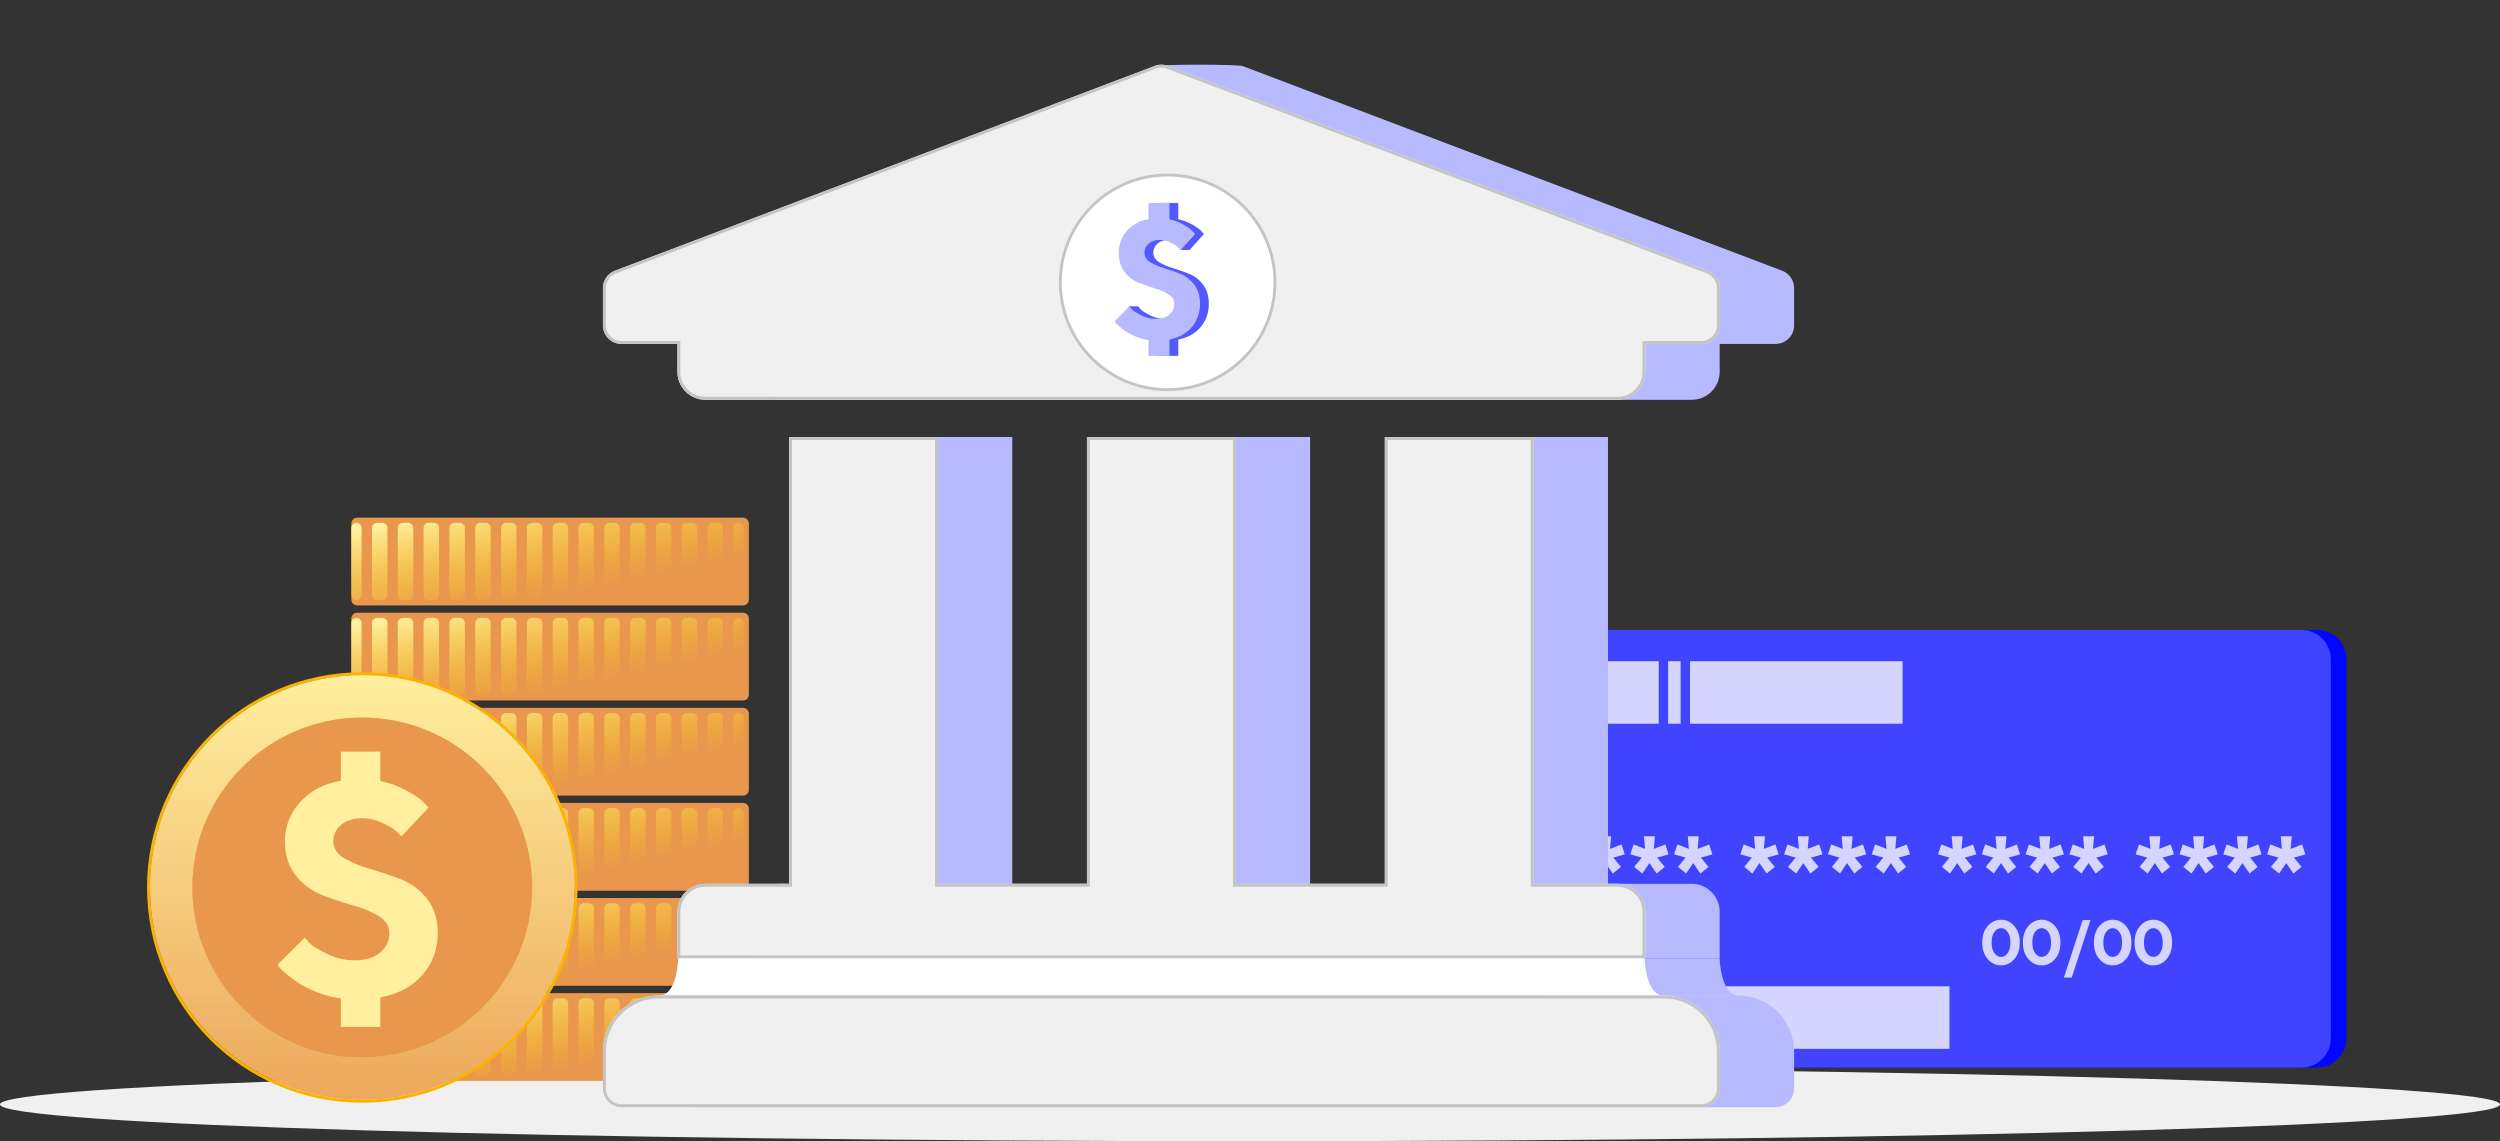
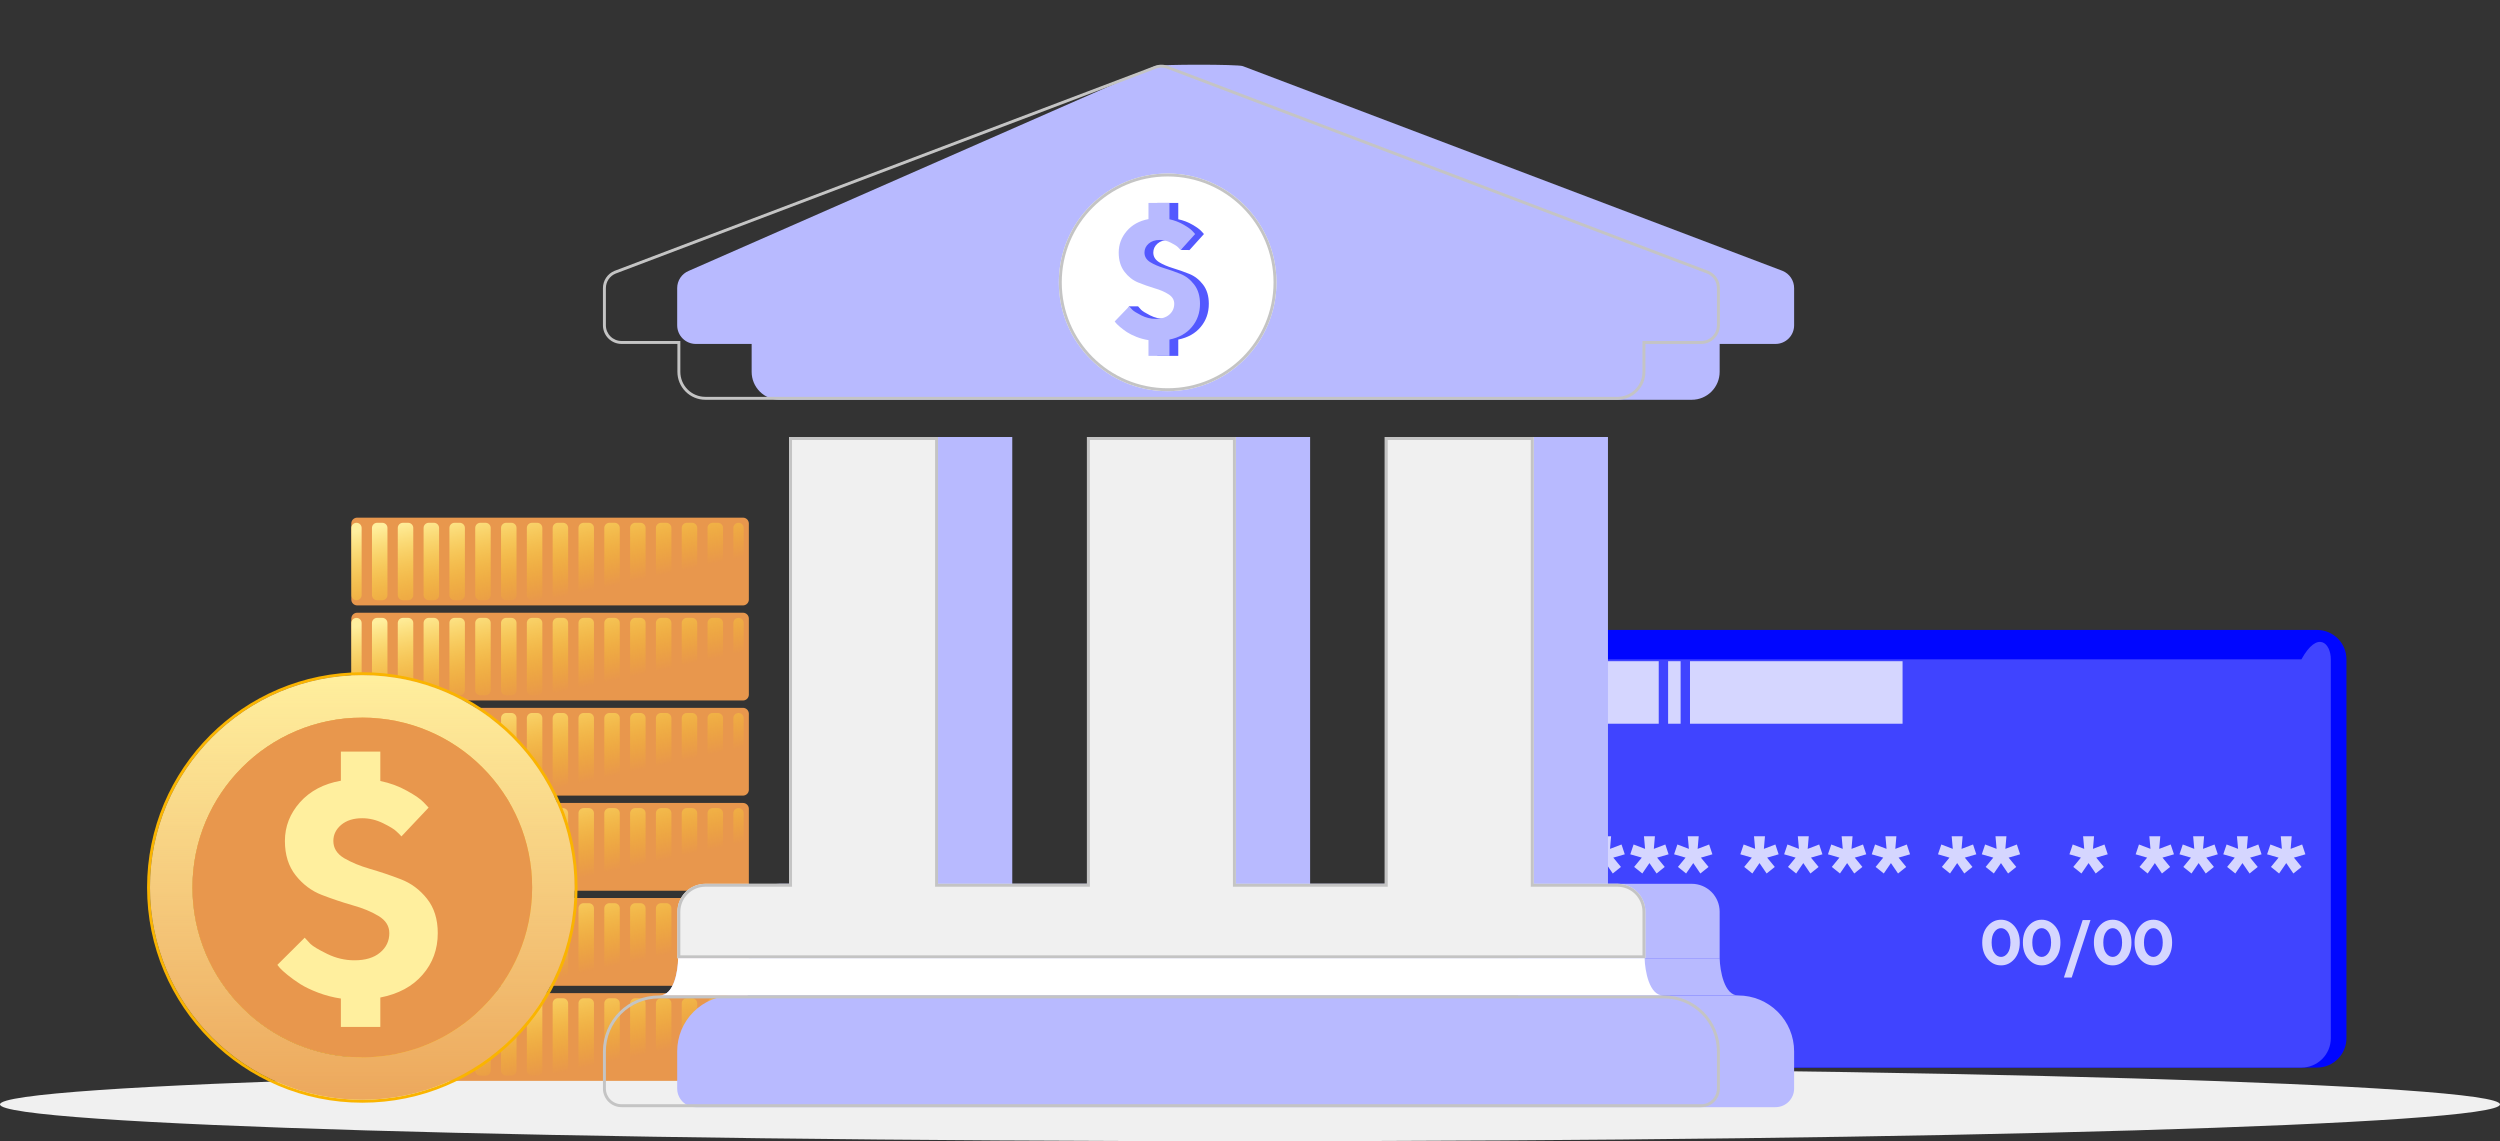
<svg xmlns="http://www.w3.org/2000/svg" width="850" height="388" viewBox="0 0 850 388" fill="none">
  <rect x="0" y="0" width="850" height="388" fill="#333333" stroke="none" />
  <path d="M850 375.5C850 382.404 659.721 388 425 388C190.279 388 0 382.404 0 375.5C0 368.596 190.279 363 425 363C659.721 363 850 368.596 850 375.5Z" fill="#F0F0F0" />
  <path d="M521.455 224.181C521.455 218.658 525.932 214.181 531.455 214.181H787.794C793.317 214.181 797.794 218.658 797.794 224.181V352.979C797.794 358.502 793.317 362.979 787.794 362.979H531.455C525.932 362.979 521.455 358.502 521.455 352.979V224.181Z" fill="#0006FF" />
-   <path d="M516.141 224.182C516.141 218.659 520.618 214.182 526.141 214.182H782.48C788.003 214.182 792.48 218.659 792.48 224.182V352.98C792.48 358.503 788.003 362.98 782.48 362.98H526.141C520.618 362.98 516.141 358.503 516.141 352.98V224.182Z" fill="#4044FF" />
-   <path d="M524.644 335.345H662.813V356.602H524.644V335.345Z" fill="#D5D6FF" />
+   <path d="M516.141 224.182H782.48C788.003 214.182 792.48 218.659 792.48 224.182V352.98C792.48 358.503 788.003 362.98 782.48 362.98H526.141C520.618 362.98 516.141 358.503 516.141 352.98V224.182Z" fill="#4044FF" />
  <path d="M524.644 224.811H563.969V246.067H524.644V224.811Z" fill="#D5D6FF" />
  <path d="M574.597 224.81H646.871V246.066H574.597V224.81Z" fill="#D5D6FF" />
  <path d="M567.157 224.811H571.409V246.067H567.157V224.811Z" fill="#D5D6FF" />
  <path d="M677.157 320.463C677.157 318.906 677.469 317.702 678.102 316.851C678.735 316 679.482 315.575 680.354 315.575C681.216 315.575 681.963 316 682.596 316.851C683.219 317.702 683.541 318.906 683.541 320.463C683.541 322.02 683.219 323.224 682.596 324.075C681.963 324.926 681.216 325.352 680.354 325.352C679.482 325.352 678.735 324.926 678.102 324.075C677.469 323.224 677.157 322.02 677.157 320.463ZM686.727 320.463C686.727 318.138 686.104 316.27 684.869 314.848C683.624 313.426 682.119 312.71 680.354 312.71C678.579 312.71 677.074 313.426 675.829 314.848C674.583 316.27 673.96 318.138 673.96 320.463C673.96 322.788 674.583 324.667 675.829 326.089C677.074 327.521 678.579 328.227 680.354 328.227C682.119 328.227 683.624 327.521 684.869 326.089C686.104 324.667 686.727 322.788 686.727 320.463Z" fill="#D5D6FF" />
  <path d="M690.983 320.463C690.983 318.906 691.294 317.702 691.927 316.851C692.56 316 693.308 315.575 694.179 315.575C695.041 315.575 695.788 316 696.421 316.851C697.044 317.702 697.366 318.906 697.366 320.463C697.366 322.02 697.044 323.224 696.421 324.075C695.788 324.926 695.041 325.352 694.179 325.352C693.308 325.352 692.56 324.926 691.927 324.075C691.294 323.224 690.983 322.02 690.983 320.463ZM700.552 320.463C700.552 318.138 699.93 316.27 698.694 314.848C697.449 313.426 695.944 312.71 694.179 312.71C692.405 312.71 690.9 313.426 689.654 314.848C688.408 316.27 687.786 318.138 687.786 320.463C687.786 322.788 688.408 324.667 689.654 326.089C690.9 327.521 692.405 328.227 694.179 328.227C695.944 328.227 697.449 327.521 698.694 326.089C699.93 324.667 700.552 322.788 700.552 320.463Z" fill="#D5D6FF" />
  <path d="M710.766 312.814H708.108L701.725 332.368H704.382L710.766 312.814Z" fill="#D5D6FF" />
  <path d="M715.125 320.463C715.125 318.906 715.436 317.702 716.069 316.851C716.703 316 717.45 315.575 718.322 315.575C719.183 315.575 719.93 316 720.564 316.851C721.186 317.702 721.508 318.906 721.508 320.463C721.508 322.02 721.186 323.224 720.564 324.075C719.93 324.926 719.183 325.352 718.322 325.352C717.45 325.352 716.703 324.926 716.069 324.075C715.436 323.224 715.125 322.02 715.125 320.463ZM724.695 320.463C724.695 318.138 724.072 316.27 722.837 314.848C721.591 313.426 720.086 312.71 718.322 312.71C716.547 312.71 715.042 313.426 713.796 314.848C712.551 316.27 711.928 318.138 711.928 320.463C711.928 322.788 712.551 324.667 713.796 326.089C715.042 327.521 716.547 328.227 718.322 328.227C720.086 328.227 721.591 327.521 722.837 326.089C724.072 324.667 724.695 322.788 724.695 320.463Z" fill="#D5D6FF" />
  <path d="M728.95 320.463C728.95 318.906 729.262 317.702 729.895 316.851C730.528 316 731.275 315.575 732.147 315.575C733.008 315.575 733.756 316 734.389 316.851C735.012 317.702 735.333 318.906 735.333 320.463C735.333 322.02 735.012 323.224 734.389 324.075C733.756 324.926 733.008 325.352 732.147 325.352C731.275 325.352 730.528 324.926 729.895 324.075C729.262 323.224 728.95 322.02 728.95 320.463ZM738.52 320.463C738.52 318.138 737.897 316.27 736.662 314.848C735.416 313.426 733.911 312.71 732.147 312.71C730.372 312.71 728.867 313.426 727.622 314.848C726.376 316.27 725.753 318.138 725.753 320.463C725.753 322.788 726.376 324.667 727.622 326.089C728.867 327.521 730.372 328.227 732.147 328.227C733.911 328.227 735.416 327.521 736.662 326.089C737.897 324.667 738.52 322.788 738.52 320.463Z" fill="#D5D6FF" />
  <path d="M531.028 293.446L533.443 296.988L536.223 294.754L533.625 291.594L537.53 290.467L536.422 287.125L532.517 288.615L532.88 284.328H529.157L529.538 288.615L525.633 287.125L524.507 290.467L528.412 291.594L525.815 294.754L528.594 296.988L531.028 293.446Z" fill="#D5D6FF" />
  <path d="M545.922 293.446L548.338 296.988L551.117 294.754L548.519 291.594L552.425 290.467L551.317 287.125L547.411 288.615L547.775 284.328H544.051L544.433 288.615L540.527 287.125L539.401 290.467L543.306 291.594L540.709 294.754L543.488 296.988L545.922 293.446Z" fill="#D5D6FF" />
  <path d="M560.816 293.446L563.232 296.988L566.011 294.754L563.414 291.594L567.319 290.467L566.211 287.125L562.306 288.615L562.669 284.328H558.945L559.327 288.615L555.422 287.125L554.296 290.467L558.201 291.594L555.603 294.754L558.382 296.988L560.816 293.446Z" fill="#D5D6FF" />
  <path d="M575.711 293.446L578.126 296.988L580.906 294.754L578.308 291.594L582.213 290.467L581.105 287.125L577.2 288.615L577.563 284.328H573.84L574.221 288.615L570.316 287.125L569.19 290.467L573.095 291.594L570.498 294.754L573.277 296.988L575.711 293.446Z" fill="#D5D6FF" />
  <path d="M598.234 293.446L600.65 296.988L603.429 294.754L600.831 291.594L604.736 290.467L603.628 287.125L599.723 288.615L600.087 284.328H596.363L596.744 288.615L592.839 287.125L591.713 290.467L595.618 291.594L593.021 294.754L595.8 296.988L598.234 293.446Z" fill="#D5D6FF" />
  <path d="M613.128 293.446L615.544 296.988L618.323 294.754L615.726 291.594L619.631 290.467L618.523 287.125L614.618 288.615L614.981 284.328H611.257L611.639 288.615L607.733 287.125L606.607 290.467L610.513 291.594L607.915 294.754L610.694 296.988L613.128 293.446Z" fill="#D5D6FF" />
  <path d="M628.022 293.446L630.438 296.988L633.217 294.754L630.62 291.594L634.525 290.467L633.417 287.125L629.512 288.615L629.875 284.328H626.152L626.533 288.615L622.628 287.125L621.502 290.467L625.407 291.594L622.809 294.754L625.589 296.988L628.022 293.446Z" fill="#D5D6FF" />
  <path d="M642.917 293.446L645.333 296.988L648.112 294.754L645.514 291.594L649.419 290.467L648.311 287.125L644.406 288.615L644.77 284.328H641.046L641.427 288.615L637.522 287.125L636.396 290.467L640.301 291.594L637.704 294.754L640.483 296.988L642.917 293.446Z" fill="#D5D6FF" />
  <path d="M665.44 293.446L667.856 296.988L670.635 294.754L668.037 291.594L671.943 290.467L670.835 287.125L666.929 288.615L667.293 284.328H663.569L663.951 288.615L660.045 287.125L658.919 290.467L662.824 291.594L660.227 294.754L663.006 296.988L665.44 293.446Z" fill="#D5D6FF" />
  <path d="M680.334 293.446L682.75 296.988L685.529 294.754L682.932 291.594L686.837 290.467L685.729 287.125L681.824 288.615L682.187 284.328H678.463L678.845 288.615L674.94 287.125L673.813 290.467L677.719 291.594L675.121 294.754L677.9 296.988L680.334 293.446Z" fill="#D5D6FF" />
-   <path d="M695.229 293.446L697.644 296.988L700.423 294.754L697.826 291.594L701.731 290.467L700.623 287.125L696.718 288.615L697.081 284.328H693.358L693.739 288.615L689.834 287.125L688.708 290.467L692.613 291.594L690.016 294.754L692.795 296.988L695.229 293.446Z" fill="#D5D6FF" />
  <path d="M710.123 293.446L712.539 296.988L715.318 294.754L712.72 291.594L716.626 290.467L715.518 287.125L711.612 288.615L711.976 284.328H708.252L708.634 288.615L704.728 287.125L703.602 290.467L707.507 291.594L704.91 294.754L707.689 296.988L710.123 293.446Z" fill="#D5D6FF" />
  <path d="M732.646 293.446L735.062 296.988L737.841 294.754L735.244 291.594L739.149 290.467L738.041 287.125L734.136 288.615L734.499 284.328H730.775L731.157 288.615L727.251 287.125L726.125 290.467L730.03 291.594L727.433 294.754L730.212 296.988L732.646 293.446Z" fill="#D5D6FF" />
  <path d="M747.54 293.446L749.956 296.988L752.735 294.754L750.138 291.594L754.043 290.467L752.935 287.125L749.03 288.615L749.393 284.328H745.67L746.051 288.615L742.146 287.125L741.02 290.467L744.925 291.594L742.327 294.754L745.106 296.988L747.54 293.446Z" fill="#D5D6FF" />
  <path d="M762.435 293.446L764.851 296.988L767.63 294.754L765.032 291.594L768.937 290.467L767.829 287.125L763.924 288.615L764.287 284.328H760.564L760.945 288.615L757.04 287.125L755.914 290.467L759.819 291.594L757.222 294.754L760.001 296.988L762.435 293.446Z" fill="#D5D6FF" />
  <path d="M777.329 293.446L779.745 296.988L782.524 294.754L779.927 291.594L783.832 290.467L782.724 287.125L778.819 288.615L779.182 284.328H775.458L775.84 288.615L771.934 287.125L770.808 290.467L774.714 291.594L772.116 294.754L774.895 296.988L777.329 293.446Z" fill="#D5D6FF" />
  <path d="M119.446 339.656C119.446 338.552 120.342 337.656 121.446 337.656H252.611C253.715 337.656 254.611 338.552 254.611 339.656V365.498C254.611 366.602 253.715 367.498 252.611 367.498H121.446C120.342 367.498 119.446 366.602 119.446 365.498V339.656Z" fill="#E8974D" />
  <path d="M121.202 339.406C122.171 339.406 122.957 340.192 122.957 341.162V363.982C122.957 364.951 122.171 365.737 121.202 365.737C120.232 365.737 119.446 364.951 119.446 363.982V341.162C119.446 340.192 120.232 339.406 121.202 339.406Z" fill="url(#paint0_linear_1584_1545)" />
  <path d="M129.979 339.406C130.948 339.406 131.734 340.192 131.734 341.162V363.982C131.734 364.951 130.948 365.737 129.979 365.737H128.223C127.254 365.737 126.468 364.951 126.468 363.982V341.162C126.468 340.192 127.254 339.406 128.223 339.406H129.979Z" fill="url(#paint1_linear_1584_1545)" />
  <path d="M135.245 341.162C135.245 340.192 136.031 339.406 137 339.406H138.755C139.725 339.406 140.511 340.192 140.511 341.162V363.982C140.511 364.951 139.725 365.737 138.755 365.737H137C136.031 365.737 135.245 364.951 135.245 363.982V341.162Z" fill="url(#paint2_linear_1584_1545)" />
  <path d="M147.532 339.406C148.502 339.406 149.288 340.192 149.288 341.162V363.982C149.288 364.951 148.502 365.737 147.532 365.737H145.777C144.808 365.737 144.022 364.951 144.022 363.982V341.162C144.022 340.192 144.808 339.406 145.777 339.406H147.532Z" fill="url(#paint3_linear_1584_1545)" />
  <path d="M152.799 341.162C152.799 340.192 153.584 339.406 154.554 339.406H156.309C157.279 339.406 158.065 340.192 158.065 341.162V363.982C158.065 364.951 157.279 365.737 156.309 365.737H154.554C153.584 365.737 152.799 364.951 152.799 363.982V341.162Z" fill="url(#paint4_linear_1584_1545)" />
  <path d="M165.086 339.406C166.056 339.406 166.842 340.192 166.842 341.162V363.982C166.842 364.951 166.056 365.737 165.086 365.737H163.331C162.361 365.737 161.575 364.951 161.575 363.982V341.162C161.575 340.192 162.361 339.406 163.331 339.406H165.086Z" fill="url(#paint5_linear_1584_1545)" />
  <path d="M170.352 341.162C170.352 340.192 171.138 339.406 172.108 339.406H173.863C174.833 339.406 175.618 340.192 175.618 341.162V363.982C175.618 364.951 174.833 365.737 173.863 365.737H172.108C171.138 365.737 170.352 364.951 170.352 363.982V341.162Z" fill="url(#paint6_linear_1584_1545)" />
  <path d="M182.64 339.406C183.609 339.406 184.395 340.192 184.395 341.162V363.982C184.395 364.951 183.609 365.737 182.64 365.737H180.885C179.915 365.737 179.129 364.951 179.129 363.982V341.162C179.129 340.192 179.915 339.406 180.885 339.406H182.64Z" fill="url(#paint7_linear_1584_1545)" />
  <path d="M187.906 341.162C187.906 340.192 188.692 339.406 189.661 339.406H191.417C192.386 339.406 193.172 340.192 193.172 341.162V363.982C193.172 364.951 192.386 365.737 191.417 365.737H189.661C188.692 365.737 187.906 364.951 187.906 363.982V341.162Z" fill="url(#paint8_linear_1584_1545)" />
  <path d="M200.194 339.406C201.163 339.406 201.949 340.192 201.949 341.162V363.982C201.949 364.951 201.163 365.737 200.194 365.737H198.438C197.469 365.737 196.683 364.951 196.683 363.982V341.162C196.683 340.192 197.469 339.406 198.438 339.406H200.194Z" fill="url(#paint9_linear_1584_1545)" />
  <path d="M205.46 341.162C205.46 340.192 206.246 339.406 207.215 339.406H208.971C209.94 339.406 210.726 340.192 210.726 341.162V363.982C210.726 364.951 209.94 365.737 208.971 365.737H207.215C206.246 365.737 205.46 364.951 205.46 363.982V341.162Z" fill="url(#paint10_linear_1584_1545)" />
  <path d="M217.748 339.406C218.717 339.406 219.503 340.192 219.503 341.162V363.982C219.503 364.951 218.717 365.737 217.748 365.737H215.992C215.023 365.737 214.237 364.951 214.237 363.982V341.162C214.237 340.192 215.023 339.406 215.992 339.406H217.748Z" fill="url(#paint11_linear_1584_1545)" />
  <path d="M223.014 341.162C223.014 340.192 223.8 339.406 224.769 339.406H226.524C227.494 339.406 228.28 340.192 228.28 341.162V363.982C228.28 364.951 227.494 365.737 226.524 365.737H224.769C223.8 365.737 223.014 364.951 223.014 363.982V341.162Z" fill="url(#paint12_linear_1584_1545)" />
  <path d="M235.301 339.406C236.271 339.406 237.057 340.192 237.057 341.162V363.982C237.057 364.951 236.271 365.737 235.301 365.737H233.546C232.577 365.737 231.791 364.951 231.791 363.982V341.162C231.791 340.192 232.577 339.406 233.546 339.406H235.301Z" fill="url(#paint13_linear_1584_1545)" />
  <path d="M240.568 341.162C240.568 340.192 241.353 339.406 242.323 339.406H244.078C245.048 339.406 245.834 340.192 245.834 341.162V363.982C245.834 364.951 245.048 365.737 244.078 365.737H242.323C241.353 365.737 240.568 364.951 240.568 363.982V341.162Z" fill="url(#paint14_linear_1584_1545)" />
  <path d="M251.1 339.406C252.069 339.406 252.855 340.192 252.855 341.162V363.982C252.855 364.951 252.069 365.737 251.1 365.737C250.13 365.737 249.344 364.951 249.344 363.982V341.162C249.344 340.192 250.13 339.406 251.1 339.406Z" fill="url(#paint15_linear_1584_1545)" />
  <path d="M119.446 307.33C119.446 306.226 120.342 305.33 121.446 305.33H252.611C253.715 305.33 254.611 306.226 254.611 307.33V333.172C254.611 334.276 253.715 335.172 252.611 335.172H121.446C120.342 335.172 119.446 334.276 119.446 333.172V307.33Z" fill="#E8974D" />
  <path d="M121.202 307.08C122.171 307.08 122.957 307.866 122.957 308.835V331.655C122.957 332.625 122.171 333.411 121.202 333.411C120.232 333.411 119.446 332.625 119.446 331.655V308.835C119.446 307.866 120.232 307.08 121.202 307.08Z" fill="url(#paint16_linear_1584_1545)" />
  <path d="M129.979 307.08C130.948 307.08 131.734 307.866 131.734 308.835V331.655C131.734 332.625 130.948 333.411 129.979 333.411H128.223C127.254 333.411 126.468 332.625 126.468 331.655V308.835C126.468 307.866 127.254 307.08 128.223 307.08H129.979Z" fill="url(#paint17_linear_1584_1545)" />
  <path d="M135.245 308.835C135.245 307.866 136.031 307.08 137 307.08H138.755C139.725 307.08 140.511 307.866 140.511 308.835V331.655C140.511 332.625 139.725 333.411 138.755 333.411H137C136.031 333.411 135.245 332.625 135.245 331.655V308.835Z" fill="url(#paint18_linear_1584_1545)" />
  <path d="M147.532 307.08C148.502 307.08 149.288 307.866 149.288 308.835V331.655C149.288 332.625 148.502 333.411 147.532 333.411H145.777C144.808 333.411 144.022 332.625 144.022 331.655V308.835C144.022 307.866 144.808 307.08 145.777 307.08H147.532Z" fill="url(#paint19_linear_1584_1545)" />
  <path d="M152.799 308.835C152.799 307.866 153.584 307.08 154.554 307.08H156.309C157.279 307.08 158.065 307.866 158.065 308.835V331.655C158.065 332.625 157.279 333.411 156.309 333.411H154.554C153.584 333.411 152.799 332.625 152.799 331.655V308.835Z" fill="url(#paint20_linear_1584_1545)" />
  <path d="M165.086 307.08C166.056 307.08 166.842 307.866 166.842 308.835V331.655C166.842 332.625 166.056 333.411 165.086 333.411H163.331C162.361 333.411 161.575 332.625 161.575 331.655V308.835C161.575 307.866 162.361 307.08 163.331 307.08H165.086Z" fill="url(#paint21_linear_1584_1545)" />
  <path d="M170.352 308.835C170.352 307.866 171.138 307.08 172.108 307.08H173.863C174.833 307.08 175.618 307.866 175.618 308.835V331.655C175.618 332.625 174.833 333.411 173.863 333.411H172.108C171.138 333.411 170.352 332.625 170.352 331.655V308.835Z" fill="url(#paint22_linear_1584_1545)" />
  <path d="M182.64 307.08C183.609 307.08 184.395 307.866 184.395 308.835V331.655C184.395 332.625 183.609 333.411 182.64 333.411H180.885C179.915 333.411 179.129 332.625 179.129 331.655V308.835C179.129 307.866 179.915 307.08 180.885 307.08H182.64Z" fill="url(#paint23_linear_1584_1545)" />
  <path d="M187.906 308.835C187.906 307.866 188.692 307.08 189.661 307.08H191.417C192.386 307.08 193.172 307.866 193.172 308.835V331.655C193.172 332.625 192.386 333.411 191.417 333.411H189.661C188.692 333.411 187.906 332.625 187.906 331.655V308.835Z" fill="url(#paint24_linear_1584_1545)" />
  <path d="M200.194 307.08C201.163 307.08 201.949 307.866 201.949 308.835V331.655C201.949 332.625 201.163 333.411 200.194 333.411H198.438C197.469 333.411 196.683 332.625 196.683 331.655V308.835C196.683 307.866 197.469 307.08 198.438 307.08H200.194Z" fill="url(#paint25_linear_1584_1545)" />
  <path d="M205.46 308.835C205.46 307.866 206.246 307.08 207.215 307.08H208.971C209.94 307.08 210.726 307.866 210.726 308.835V331.655C210.726 332.625 209.94 333.411 208.971 333.411H207.215C206.246 333.411 205.46 332.625 205.46 331.655V308.835Z" fill="url(#paint26_linear_1584_1545)" />
  <path d="M217.748 307.08C218.717 307.08 219.503 307.866 219.503 308.835V331.655C219.503 332.625 218.717 333.411 217.748 333.411H215.992C215.023 333.411 214.237 332.625 214.237 331.655V308.835C214.237 307.866 215.023 307.08 215.992 307.08H217.748Z" fill="url(#paint27_linear_1584_1545)" />
  <path d="M223.014 308.835C223.014 307.866 223.8 307.08 224.769 307.08H226.524C227.494 307.08 228.28 307.866 228.28 308.835V331.655C228.28 332.625 227.494 333.411 226.524 333.411H224.769C223.8 333.411 223.014 332.625 223.014 331.655V308.835Z" fill="url(#paint28_linear_1584_1545)" />
  <path d="M235.301 307.08C236.271 307.08 237.057 307.866 237.057 308.835V331.655C237.057 332.625 236.271 333.411 235.301 333.411H233.546C232.577 333.411 231.791 332.625 231.791 331.655V308.835C231.791 307.866 232.577 307.08 233.546 307.08H235.301Z" fill="url(#paint29_linear_1584_1545)" />
  <path d="M240.568 308.835C240.568 307.866 241.353 307.08 242.323 307.08H244.078C245.048 307.08 245.834 307.866 245.834 308.835V331.655C245.834 332.625 245.048 333.411 244.078 333.411H242.323C241.353 333.411 240.568 332.625 240.568 331.655V308.835Z" fill="url(#paint30_linear_1584_1545)" />
  <path d="M251.1 307.08C252.069 307.08 252.855 307.866 252.855 308.835V331.655C252.855 332.625 252.069 333.411 251.1 333.411C250.13 333.411 249.344 332.625 249.344 331.655V308.835C249.344 307.866 250.13 307.08 251.1 307.08Z" fill="url(#paint31_linear_1584_1545)" />
  <path d="M119.446 275.003C119.446 273.898 120.342 273.003 121.446 273.003H252.611C253.715 273.003 254.611 273.898 254.611 275.003V300.844C254.611 301.949 253.715 302.844 252.611 302.844H121.446C120.342 302.844 119.446 301.949 119.446 300.844V275.003Z" fill="#E8974D" />
  <path d="M121.202 274.753C122.171 274.753 122.957 275.539 122.957 276.508V299.328C122.957 300.298 122.171 301.084 121.202 301.084C120.232 301.084 119.446 300.298 119.446 299.328V276.508C119.446 275.539 120.232 274.753 121.202 274.753Z" fill="url(#paint32_linear_1584_1545)" />
  <path d="M129.979 274.753C130.948 274.753 131.734 275.539 131.734 276.508V299.328C131.734 300.298 130.948 301.084 129.979 301.084H128.223C127.254 301.084 126.468 300.298 126.468 299.328V276.508C126.468 275.539 127.254 274.753 128.223 274.753H129.979Z" fill="url(#paint33_linear_1584_1545)" />
  <path d="M135.245 276.508C135.245 275.539 136.031 274.753 137 274.753H138.755C139.725 274.753 140.511 275.539 140.511 276.508V299.328C140.511 300.298 139.725 301.084 138.755 301.084H137C136.031 301.084 135.245 300.298 135.245 299.328V276.508Z" fill="url(#paint34_linear_1584_1545)" />
  <path d="M147.532 274.753C148.502 274.753 149.288 275.539 149.288 276.508V299.328C149.288 300.298 148.502 301.084 147.532 301.084H145.777C144.808 301.084 144.022 300.298 144.022 299.328V276.508C144.022 275.539 144.808 274.753 145.777 274.753H147.532Z" fill="url(#paint35_linear_1584_1545)" />
  <path d="M152.799 276.508C152.799 275.539 153.584 274.753 154.554 274.753H156.309C157.279 274.753 158.065 275.539 158.065 276.508V299.328C158.065 300.298 157.279 301.084 156.309 301.084H154.554C153.584 301.084 152.799 300.298 152.799 299.328V276.508Z" fill="url(#paint36_linear_1584_1545)" />
-   <path d="M165.086 274.753C166.056 274.753 166.842 275.539 166.842 276.508V299.328C166.842 300.298 166.056 301.084 165.086 301.084H163.331C162.361 301.084 161.575 300.298 161.575 299.328V276.508C161.575 275.539 162.361 274.753 163.331 274.753H165.086Z" fill="url(#paint37_linear_1584_1545)" />
  <path d="M170.352 276.508C170.352 275.539 171.138 274.753 172.108 274.753H173.863C174.833 274.753 175.618 275.539 175.618 276.508V299.328C175.618 300.298 174.833 301.084 173.863 301.084H172.108C171.138 301.084 170.352 300.298 170.352 299.328V276.508Z" fill="url(#paint38_linear_1584_1545)" />
  <path d="M182.64 274.753C183.609 274.753 184.395 275.539 184.395 276.508V299.328C184.395 300.298 183.609 301.084 182.64 301.084H180.885C179.915 301.084 179.129 300.298 179.129 299.328V276.508C179.129 275.539 179.915 274.753 180.885 274.753H182.64Z" fill="url(#paint39_linear_1584_1545)" />
  <path d="M187.906 276.508C187.906 275.539 188.692 274.753 189.661 274.753H191.417C192.386 274.753 193.172 275.539 193.172 276.508V299.328C193.172 300.298 192.386 301.084 191.417 301.084H189.661C188.692 301.084 187.906 300.298 187.906 299.328V276.508Z" fill="url(#paint40_linear_1584_1545)" />
  <path d="M200.194 274.753C201.163 274.753 201.949 275.539 201.949 276.508V299.328C201.949 300.298 201.163 301.084 200.194 301.084H198.438C197.469 301.084 196.683 300.298 196.683 299.328V276.508C196.683 275.539 197.469 274.753 198.438 274.753H200.194Z" fill="url(#paint41_linear_1584_1545)" />
  <path d="M205.46 276.508C205.46 275.539 206.246 274.753 207.215 274.753H208.971C209.94 274.753 210.726 275.539 210.726 276.508V299.328C210.726 300.298 209.94 301.084 208.971 301.084H207.215C206.246 301.084 205.46 300.298 205.46 299.328V276.508Z" fill="url(#paint42_linear_1584_1545)" />
  <path d="M217.748 274.753C218.717 274.753 219.503 275.539 219.503 276.508V299.328C219.503 300.298 218.717 301.084 217.748 301.084H215.992C215.023 301.084 214.237 300.298 214.237 299.328V276.508C214.237 275.539 215.023 274.753 215.992 274.753H217.748Z" fill="url(#paint43_linear_1584_1545)" />
  <path d="M223.014 276.508C223.014 275.539 223.8 274.753 224.769 274.753H226.524C227.494 274.753 228.28 275.539 228.28 276.508V299.328C228.28 300.298 227.494 301.084 226.524 301.084H224.769C223.8 301.084 223.014 300.298 223.014 299.328V276.508Z" fill="url(#paint44_linear_1584_1545)" />
  <path d="M235.301 274.753C236.271 274.753 237.057 275.539 237.057 276.508V299.328C237.057 300.298 236.271 301.084 235.301 301.084H233.546C232.577 301.084 231.791 300.298 231.791 299.328V276.508C231.791 275.539 232.577 274.753 233.546 274.753H235.301Z" fill="url(#paint45_linear_1584_1545)" />
  <path d="M240.568 276.508C240.568 275.539 241.353 274.753 242.323 274.753H244.078C245.048 274.753 245.834 275.539 245.834 276.508V299.328C245.834 300.298 245.048 301.084 244.078 301.084H242.323C241.353 301.084 240.568 300.298 240.568 299.328V276.508Z" fill="url(#paint46_linear_1584_1545)" />
  <path d="M251.1 274.753C252.069 274.753 252.855 275.539 252.855 276.508V299.328C252.855 300.298 252.069 301.084 251.1 301.084C250.13 301.084 249.344 300.298 249.344 299.328V276.508C249.344 275.539 250.13 274.753 251.1 274.753Z" fill="url(#paint47_linear_1584_1545)" />
  <path d="M119.446 242.665C119.446 241.56 120.342 240.665 121.446 240.665H252.611C253.715 240.665 254.611 241.56 254.611 242.665V268.506C254.611 269.611 253.715 270.507 252.611 270.507H121.446C120.342 270.507 119.446 269.611 119.446 268.507V242.665Z" fill="#E8974D" />
  <path d="M121.202 242.415C122.171 242.415 122.957 243.201 122.957 244.17V266.99C122.957 267.96 122.171 268.746 121.202 268.746C120.232 268.746 119.446 267.96 119.446 266.99V244.17C119.446 243.201 120.232 242.415 121.202 242.415Z" fill="url(#paint48_linear_1584_1545)" />
  <path d="M129.979 242.415C130.948 242.415 131.734 243.201 131.734 244.17V266.99C131.734 267.96 130.948 268.746 129.979 268.746H128.223C127.254 268.746 126.468 267.96 126.468 266.99V244.17C126.468 243.201 127.254 242.415 128.223 242.415H129.979Z" fill="url(#paint49_linear_1584_1545)" />
  <path d="M135.245 244.17C135.245 243.201 136.031 242.415 137 242.415H138.755C139.725 242.415 140.511 243.201 140.511 244.17V266.99C140.511 267.96 139.725 268.746 138.755 268.746H137C136.031 268.746 135.245 267.96 135.245 266.99V244.17Z" fill="url(#paint50_linear_1584_1545)" />
  <path d="M147.532 242.415C148.502 242.415 149.288 243.201 149.288 244.17V266.99C149.288 267.96 148.502 268.746 147.532 268.746H145.777C144.808 268.746 144.022 267.96 144.022 266.99V244.17C144.022 243.201 144.808 242.415 145.777 242.415H147.532Z" fill="url(#paint51_linear_1584_1545)" />
  <path d="M152.799 244.17C152.799 243.201 153.584 242.415 154.554 242.415H156.309C157.279 242.415 158.065 243.201 158.065 244.17V266.99C158.065 267.96 157.279 268.746 156.309 268.746H154.554C153.584 268.746 152.799 267.96 152.799 266.99V244.17Z" fill="url(#paint52_linear_1584_1545)" />
  <path d="M165.086 242.415C166.056 242.415 166.842 243.201 166.842 244.17V266.99C166.842 267.96 166.056 268.746 165.086 268.746H163.331C162.361 268.746 161.575 267.96 161.575 266.99V244.17C161.575 243.201 162.361 242.415 163.331 242.415H165.086Z" fill="url(#paint53_linear_1584_1545)" />
  <path d="M170.352 244.17C170.352 243.201 171.138 242.415 172.108 242.415H173.863C174.833 242.415 175.618 243.201 175.618 244.17V266.99C175.618 267.96 174.833 268.746 173.863 268.746H172.108C171.138 268.746 170.352 267.96 170.352 266.99V244.17Z" fill="url(#paint54_linear_1584_1545)" />
  <path d="M182.64 242.415C183.609 242.415 184.395 243.201 184.395 244.17V266.99C184.395 267.96 183.609 268.746 182.64 268.746H180.885C179.915 268.746 179.129 267.96 179.129 266.99V244.17C179.129 243.201 179.915 242.415 180.885 242.415H182.64Z" fill="url(#paint55_linear_1584_1545)" />
  <path d="M187.906 244.17C187.906 243.201 188.692 242.415 189.661 242.415H191.417C192.386 242.415 193.172 243.201 193.172 244.17V266.99C193.172 267.96 192.386 268.746 191.417 268.746H189.661C188.692 268.746 187.906 267.96 187.906 266.99V244.17Z" fill="url(#paint56_linear_1584_1545)" />
  <path d="M200.194 242.415C201.163 242.415 201.949 243.201 201.949 244.17V266.99C201.949 267.96 201.163 268.746 200.194 268.746H198.438C197.469 268.746 196.683 267.96 196.683 266.99V244.17C196.683 243.201 197.469 242.415 198.438 242.415H200.194Z" fill="url(#paint57_linear_1584_1545)" />
  <path d="M205.46 244.17C205.46 243.201 206.246 242.415 207.215 242.415H208.971C209.94 242.415 210.726 243.201 210.726 244.17V266.99C210.726 267.96 209.94 268.746 208.971 268.746H207.215C206.246 268.746 205.46 267.96 205.46 266.99V244.17Z" fill="url(#paint58_linear_1584_1545)" />
  <path d="M217.748 242.415C218.717 242.415 219.503 243.201 219.503 244.17V266.99C219.503 267.96 218.717 268.746 217.748 268.746H215.992C215.023 268.746 214.237 267.96 214.237 266.99V244.17C214.237 243.201 215.023 242.415 215.992 242.415H217.748Z" fill="url(#paint59_linear_1584_1545)" />
  <path d="M223.014 244.17C223.014 243.201 223.8 242.415 224.769 242.415H226.524C227.494 242.415 228.28 243.201 228.28 244.17V266.99C228.28 267.96 227.494 268.746 226.524 268.746H224.769C223.8 268.746 223.014 267.96 223.014 266.99V244.17Z" fill="url(#paint60_linear_1584_1545)" />
  <path d="M235.301 242.415C236.271 242.415 237.057 243.201 237.057 244.17V266.99C237.057 267.96 236.271 268.746 235.301 268.746H233.546C232.577 268.746 231.791 267.96 231.791 266.99V244.17C231.791 243.201 232.577 242.415 233.546 242.415H235.301Z" fill="url(#paint61_linear_1584_1545)" />
  <path d="M240.568 244.17C240.568 243.201 241.353 242.415 242.323 242.415H244.078C245.048 242.415 245.834 243.201 245.834 244.17V266.99C245.834 267.96 245.048 268.746 244.078 268.746H242.323C241.353 268.746 240.568 267.96 240.568 266.99V244.17Z" fill="url(#paint62_linear_1584_1545)" />
  <path d="M251.1 242.415C252.069 242.415 252.855 243.201 252.855 244.17V266.99C252.855 267.96 252.069 268.746 251.1 268.746C250.13 268.746 249.344 267.96 249.344 266.99V244.17C249.344 243.201 250.13 242.415 251.1 242.415Z" fill="url(#paint63_linear_1584_1545)" />
  <path d="M119.446 210.326C119.446 209.222 120.342 208.326 121.446 208.326H252.611C253.715 208.326 254.611 209.222 254.611 210.326V236.168C254.611 237.272 253.715 238.168 252.611 238.168H121.446C120.342 238.168 119.446 237.272 119.446 236.168V210.326Z" fill="#E8974D" />
  <path d="M121.202 210.076C122.171 210.076 122.957 210.862 122.957 211.832V234.651C122.957 235.621 122.171 236.407 121.202 236.407C120.232 236.407 119.446 235.621 119.446 234.651V211.832C119.446 210.862 120.232 210.076 121.202 210.076Z" fill="url(#paint64_linear_1584_1545)" />
  <path d="M129.979 210.076C130.948 210.076 131.734 210.862 131.734 211.832V234.651C131.734 235.621 130.948 236.407 129.979 236.407H128.223C127.254 236.407 126.468 235.621 126.468 234.651V211.832C126.468 210.862 127.254 210.076 128.223 210.076H129.979Z" fill="url(#paint65_linear_1584_1545)" />
  <path d="M135.245 211.832C135.245 210.862 136.031 210.076 137 210.076H138.755C139.725 210.076 140.511 210.862 140.511 211.832V234.651C140.511 235.621 139.725 236.407 138.755 236.407H137C136.031 236.407 135.245 235.621 135.245 234.651V211.832Z" fill="url(#paint66_linear_1584_1545)" />
  <path d="M147.532 210.076C148.502 210.076 149.288 210.862 149.288 211.832V234.651C149.288 235.621 148.502 236.407 147.532 236.407H145.777C144.808 236.407 144.022 235.621 144.022 234.651V211.832C144.022 210.862 144.808 210.076 145.777 210.076H147.532Z" fill="url(#paint67_linear_1584_1545)" />
  <path d="M152.799 211.832C152.799 210.862 153.584 210.076 154.554 210.076H156.309C157.279 210.076 158.065 210.862 158.065 211.832V234.651C158.065 235.621 157.279 236.407 156.309 236.407H154.554C153.584 236.407 152.799 235.621 152.799 234.651V211.832Z" fill="url(#paint68_linear_1584_1545)" />
  <path d="M165.086 210.076C166.056 210.076 166.842 210.862 166.842 211.832V234.651C166.842 235.621 166.056 236.407 165.086 236.407H163.331C162.361 236.407 161.575 235.621 161.575 234.651V211.832C161.575 210.862 162.361 210.076 163.331 210.076H165.086Z" fill="url(#paint69_linear_1584_1545)" />
  <path d="M170.352 211.832C170.352 210.862 171.138 210.076 172.108 210.076H173.863C174.833 210.076 175.618 210.862 175.618 211.832V234.651C175.618 235.621 174.833 236.407 173.863 236.407H172.108C171.138 236.407 170.352 235.621 170.352 234.651V211.832Z" fill="url(#paint70_linear_1584_1545)" />
  <path d="M182.64 210.076C183.609 210.076 184.395 210.862 184.395 211.832V234.651C184.395 235.621 183.609 236.407 182.64 236.407H180.885C179.915 236.407 179.129 235.621 179.129 234.651V211.832C179.129 210.862 179.915 210.076 180.885 210.076H182.64Z" fill="url(#paint71_linear_1584_1545)" />
  <path d="M187.906 211.832C187.906 210.862 188.692 210.076 189.661 210.076H191.417C192.386 210.076 193.172 210.862 193.172 211.832V234.651C193.172 235.621 192.386 236.407 191.417 236.407H189.661C188.692 236.407 187.906 235.621 187.906 234.651V211.832Z" fill="url(#paint72_linear_1584_1545)" />
  <path d="M200.194 210.076C201.163 210.076 201.949 210.862 201.949 211.832V234.651C201.949 235.621 201.163 236.407 200.194 236.407H198.438C197.469 236.407 196.683 235.621 196.683 234.651V211.832C196.683 210.862 197.469 210.076 198.438 210.076H200.194Z" fill="url(#paint73_linear_1584_1545)" />
  <path d="M205.46 211.832C205.46 210.862 206.246 210.076 207.215 210.076H208.971C209.94 210.076 210.726 210.862 210.726 211.832V234.651C210.726 235.621 209.94 236.407 208.971 236.407H207.215C206.246 236.407 205.46 235.621 205.46 234.651V211.832Z" fill="url(#paint74_linear_1584_1545)" />
  <path d="M217.748 210.076C218.717 210.076 219.503 210.862 219.503 211.832V234.651C219.503 235.621 218.717 236.407 217.748 236.407H215.992C215.023 236.407 214.237 235.621 214.237 234.651V211.832C214.237 210.862 215.023 210.076 215.992 210.076H217.748Z" fill="url(#paint75_linear_1584_1545)" />
  <path d="M223.014 211.832C223.014 210.862 223.8 210.076 224.769 210.076H226.524C227.494 210.076 228.28 210.862 228.28 211.832V234.651C228.28 235.621 227.494 236.407 226.524 236.407H224.769C223.8 236.407 223.014 235.621 223.014 234.651V211.832Z" fill="url(#paint76_linear_1584_1545)" />
  <path d="M235.301 210.076C236.271 210.076 237.057 210.862 237.057 211.832V234.651C237.057 235.621 236.271 236.407 235.301 236.407H233.546C232.577 236.407 231.791 235.621 231.791 234.651V211.832C231.791 210.862 232.577 210.076 233.546 210.076H235.301Z" fill="url(#paint77_linear_1584_1545)" />
  <path d="M240.568 211.832C240.568 210.862 241.353 210.076 242.323 210.076H244.078C245.048 210.076 245.834 210.862 245.834 211.832V234.651C245.834 235.621 245.048 236.407 244.078 236.407H242.323C241.353 236.407 240.568 235.621 240.568 234.651V211.832Z" fill="url(#paint78_linear_1584_1545)" />
  <path d="M251.1 210.076C252.069 210.076 252.855 210.862 252.855 211.832V234.651C252.855 235.621 252.069 236.407 251.1 236.407C250.13 236.407 249.344 235.621 249.344 234.651V211.832C249.344 210.862 250.13 210.076 251.1 210.076Z" fill="url(#paint79_linear_1584_1545)" />
  <path d="M119.446 178C119.446 176.895 120.342 176 121.446 176H252.611C253.715 176 254.611 176.895 254.611 178V203.841C254.611 204.946 253.715 205.841 252.611 205.841H121.446C120.342 205.841 119.446 204.946 119.446 203.841V178Z" fill="#E8974D" />
  <path d="M121.202 177.75C122.171 177.75 122.957 178.536 122.957 179.505V202.325C122.957 203.295 122.171 204.081 121.202 204.081C120.232 204.081 119.446 203.295 119.446 202.325V179.505C119.446 178.536 120.232 177.75 121.202 177.75Z" fill="url(#paint80_linear_1584_1545)" />
  <path d="M129.979 177.75C130.948 177.75 131.734 178.536 131.734 179.505V202.325C131.734 203.295 130.948 204.081 129.979 204.081H128.223C127.254 204.081 126.468 203.295 126.468 202.325V179.505C126.468 178.536 127.254 177.75 128.223 177.75H129.979Z" fill="url(#paint81_linear_1584_1545)" />
  <path d="M135.245 179.505C135.245 178.536 136.031 177.75 137 177.75H138.755C139.725 177.75 140.511 178.536 140.511 179.505V202.325C140.511 203.295 139.725 204.081 138.755 204.081H137C136.031 204.081 135.245 203.295 135.245 202.325V179.505Z" fill="url(#paint82_linear_1584_1545)" />
  <path d="M147.532 177.75C148.502 177.75 149.288 178.536 149.288 179.505V202.325C149.288 203.295 148.502 204.081 147.532 204.081H145.777C144.808 204.081 144.022 203.295 144.022 202.325V179.505C144.022 178.536 144.808 177.75 145.777 177.75H147.532Z" fill="url(#paint83_linear_1584_1545)" />
  <path d="M152.799 179.505C152.799 178.536 153.584 177.75 154.554 177.75H156.309C157.279 177.75 158.065 178.536 158.065 179.505V202.325C158.065 203.295 157.279 204.081 156.309 204.081H154.554C153.584 204.081 152.799 203.295 152.799 202.325V179.505Z" fill="url(#paint84_linear_1584_1545)" />
  <path d="M165.086 177.75C166.056 177.75 166.842 178.536 166.842 179.505V202.325C166.842 203.295 166.056 204.081 165.086 204.081H163.331C162.361 204.081 161.575 203.295 161.575 202.325V179.505C161.575 178.536 162.361 177.75 163.331 177.75H165.086Z" fill="url(#paint85_linear_1584_1545)" />
  <path d="M170.352 179.505C170.352 178.536 171.138 177.75 172.108 177.75H173.863C174.833 177.75 175.618 178.536 175.618 179.505V202.325C175.618 203.295 174.833 204.081 173.863 204.081H172.108C171.138 204.081 170.352 203.295 170.352 202.325V179.505Z" fill="url(#paint86_linear_1584_1545)" />
  <path d="M182.64 177.75C183.609 177.75 184.395 178.536 184.395 179.505V202.325C184.395 203.295 183.609 204.081 182.64 204.081H180.885C179.915 204.081 179.129 203.295 179.129 202.325V179.505C179.129 178.536 179.915 177.75 180.885 177.75H182.64Z" fill="url(#paint87_linear_1584_1545)" />
  <path d="M187.906 179.505C187.906 178.536 188.692 177.75 189.661 177.75H191.417C192.386 177.75 193.172 178.536 193.172 179.505V202.325C193.172 203.295 192.386 204.081 191.417 204.081H189.661C188.692 204.081 187.906 203.295 187.906 202.325V179.505Z" fill="url(#paint88_linear_1584_1545)" />
  <path d="M200.194 177.75C201.163 177.75 201.949 178.536 201.949 179.505V202.325C201.949 203.295 201.163 204.081 200.194 204.081H198.438C197.469 204.081 196.683 203.295 196.683 202.325V179.505C196.683 178.536 197.469 177.75 198.438 177.75H200.194Z" fill="url(#paint89_linear_1584_1545)" />
  <path d="M205.46 179.505C205.46 178.536 206.246 177.75 207.215 177.75H208.971C209.94 177.75 210.726 178.536 210.726 179.505V202.325C210.726 203.295 209.94 204.081 208.971 204.081H207.215C206.246 204.081 205.46 203.295 205.46 202.325V179.505Z" fill="url(#paint90_linear_1584_1545)" />
  <path d="M217.748 177.75C218.717 177.75 219.503 178.536 219.503 179.505V202.325C219.503 203.295 218.717 204.081 217.748 204.081H215.992C215.023 204.081 214.237 203.295 214.237 202.325V179.505C214.237 178.536 215.023 177.75 215.992 177.75H217.748Z" fill="url(#paint91_linear_1584_1545)" />
  <path d="M223.014 179.505C223.014 178.536 223.8 177.75 224.769 177.75H226.524C227.494 177.75 228.28 178.536 228.28 179.505V202.325C228.28 203.295 227.494 204.081 226.524 204.081H224.769C223.8 204.081 223.014 203.295 223.014 202.325V179.505Z" fill="url(#paint92_linear_1584_1545)" />
  <path d="M235.301 177.75C236.271 177.75 237.057 178.536 237.057 179.505V202.325C237.057 203.295 236.271 204.081 235.301 204.081H233.546C232.577 204.081 231.791 203.295 231.791 202.325V179.505C231.791 178.536 232.577 177.75 233.546 177.75H235.301Z" fill="url(#paint93_linear_1584_1545)" />
  <path d="M240.568 179.505C240.568 178.536 241.353 177.75 242.323 177.75H244.078C245.048 177.75 245.834 178.536 245.834 179.505V202.325C245.834 203.295 245.048 204.081 244.078 204.081H242.323C241.353 204.081 240.568 203.295 240.568 202.325V179.505Z" fill="url(#paint94_linear_1584_1545)" />
  <path d="M251.1 177.75C252.069 177.75 252.855 178.536 252.855 179.505V202.325C252.855 203.295 252.069 204.081 251.1 204.081C250.13 204.081 249.344 203.295 249.344 202.325V179.505C249.344 178.536 250.13 177.75 251.1 177.75Z" fill="url(#paint95_linear_1584_1545)" />
  <path d="M180.924 301.733C180.924 333.625 155.071 359.477 123.18 359.477C91.289 359.477 65.436 333.625 65.436 301.733C65.436 269.842 91.289 243.989 123.18 243.989C155.071 243.989 180.924 269.842 180.924 301.733Z" fill="white" />
  <path fill-rule="evenodd" clip-rule="evenodd" d="M195.36 301.742C195.36 341.606 163.044 373.922 123.18 373.922C83.316 373.922 51 341.606 51 301.742C51 261.878 83.316 229.562 123.18 229.562C163.044 229.562 195.36 261.878 195.36 301.742ZM123.18 359.486C155.071 359.486 180.924 333.633 180.924 301.742C180.924 269.85 155.071 243.998 123.18 243.998C91.289 243.998 65.436 269.85 65.436 301.742C65.436 333.633 91.289 359.486 123.18 359.486Z" fill="#E8974D" />
  <path fill-rule="evenodd" clip-rule="evenodd" d="M196.36 301.742C196.36 342.158 163.596 374.922 123.18 374.922C82.764 374.922 50 342.158 50 301.742C50 261.325 82.764 228.562 123.18 228.562C163.596 228.562 196.36 261.325 196.36 301.742ZM123.18 358.486C154.519 358.486 179.924 333.08 179.924 301.742C179.924 270.403 154.519 244.998 123.18 244.998C91.841 244.998 66.436 270.403 66.436 301.742C66.436 333.08 91.841 358.486 123.18 358.486ZM123.18 373.922C163.044 373.922 195.36 341.606 195.36 301.742C195.36 261.878 163.044 229.562 123.18 229.562C83.316 229.562 51 261.878 51 301.742C51 341.606 83.316 373.922 123.18 373.922ZM180.924 301.742C180.924 333.633 155.071 359.486 123.18 359.486C91.289 359.486 65.436 333.633 65.436 301.742C65.436 269.85 91.289 243.998 123.18 243.998C155.071 243.998 180.924 269.85 180.924 301.742Z" fill="#FAB400" />
  <path fill-rule="evenodd" clip-rule="evenodd" d="M195.36 301.742C195.36 341.606 163.044 373.922 123.18 373.922C83.316 373.922 51 341.606 51 301.742C51 261.878 83.316 229.562 123.18 229.562C163.044 229.562 195.36 261.878 195.36 301.742ZM123.18 359.486C155.071 359.486 180.924 333.633 180.924 301.742C180.924 269.85 155.071 243.998 123.18 243.998C91.289 243.998 65.436 269.85 65.436 301.742C65.436 333.633 91.289 359.486 123.18 359.486Z" fill="url(#paint96_linear_1584_1545)" />
  <path d="M180.924 301.733C180.924 333.625 155.071 359.477 123.18 359.477C91.289 359.477 65.436 333.625 65.436 301.733C65.436 269.842 91.289 243.989 123.18 243.989C155.071 243.989 180.924 269.842 180.924 301.733Z" fill="#E8974D" />
  <path d="M129.307 265.542C132.588 266.212 135.601 267.317 138.346 268.856C141.091 270.363 142.999 271.685 144.07 272.823L145.727 274.581L136.488 284.373C136.086 283.904 135.517 283.335 134.78 282.665C134.077 281.962 132.571 281.042 130.261 279.903C127.951 278.765 125.575 278.196 123.131 278.196C120.185 278.196 117.808 278.949 116 280.456C114.226 281.962 113.339 283.787 113.339 285.929C113.339 288.339 114.544 290.281 116.955 291.754C119.398 293.193 122.344 294.415 125.792 295.42C129.274 296.424 132.755 297.595 136.237 298.935C139.752 300.274 142.731 302.483 145.175 305.563C147.618 308.642 148.84 312.542 148.84 317.263C148.84 322.753 147.116 327.473 143.668 331.423C140.254 335.373 135.467 337.951 129.307 339.156V349.148H115.9V339.507C113.222 339.106 110.644 338.436 108.167 337.499C105.723 336.561 103.698 335.591 102.091 334.586C100.484 333.549 99.062 332.528 97.823 331.523C96.585 330.519 95.697 329.716 95.162 329.113L94.308 328.058L103.598 318.819C104.066 319.355 104.719 320.058 105.556 320.928C106.426 321.765 108.334 322.903 111.28 324.343C114.226 325.782 117.306 326.502 120.52 326.502C124.236 326.502 127.131 325.631 129.207 323.891C131.316 322.15 132.37 319.941 132.37 317.263C132.37 314.852 131.148 312.911 128.705 311.438C126.294 309.965 123.332 308.743 119.817 307.772C116.335 306.768 112.854 305.596 109.372 304.257C105.924 302.918 102.978 300.709 100.535 297.629C98.091 294.549 96.869 290.649 96.869 285.929C96.869 281.008 98.576 276.623 101.991 272.773C105.439 268.923 110.075 266.48 115.9 265.442V255.55H129.307V265.542Z" fill="#FFEF9E" />
  <path d="M344.171 148.591V300.494H394.805V148.591H445.439V300.494H496.073V148.591H546.707V300.494H575.189C577.707 300.494 580.122 301.494 581.902 303.274C583.683 305.055 584.683 307.47 584.683 309.988V325.811H255.561V309.988C255.561 307.47 256.561 305.055 258.342 303.274C260.122 301.494 262.537 300.494 265.055 300.494H293.537V148.591H344.171Z" fill="#B8BAFF" />
  <path d="M606.092 92.103L422.543 22.481C420.993 21.84 394.233 21.84 392.683 22.481L234.152 92.103C232.996 92.582 232.007 93.393 231.312 94.434C230.616 95.475 230.244 96.698 230.244 97.95V110.608C230.244 112.287 230.911 113.897 232.098 115.084C233.285 116.271 234.895 116.938 236.573 116.938H255.561V126.432C255.561 128.95 256.561 131.364 258.342 133.145C260.122 134.925 262.537 135.926 265.055 135.926H575.189C577.707 135.926 580.122 134.925 581.902 133.145C583.683 131.364 584.683 128.95 584.683 126.432V116.938H603.671C605.35 116.938 606.96 116.271 608.146 115.084C609.333 113.897 610 112.287 610 110.608V97.95C610 96.698 609.629 95.475 608.933 94.434C608.237 93.393 607.249 92.582 606.092 92.103ZM591.012 338.462H249.232C244.196 338.462 239.366 340.463 235.806 344.023C232.245 347.584 230.244 352.414 230.244 357.45V370.108C230.244 371.787 230.911 373.397 232.098 374.584C233.285 375.771 234.895 376.438 236.573 376.438H603.671C605.35 376.438 606.96 375.771 608.146 374.584C609.333 373.397 610 371.787 610 370.108V357.45C610 352.414 608 347.584 604.439 344.023C600.878 340.463 596.048 338.462 591.012 338.462Z" fill="#B8BAFF" />
  <path d="M230.561 325.811H584.683C584.797 330.028 586.222 338.462 591.012 338.462H224.232C229.217 338.462 230.529 330.028 230.561 325.811Z" fill="#B8BAFF" />
  <path d="M318.927 148.591V300.493H369.561V148.591H420.195V300.493H470.829V148.591H521.463V300.493H549.945C552.463 300.493 554.878 301.493 556.658 303.274C558.439 305.054 559.439 307.469 559.439 309.987V325.81H230.317V309.987C230.317 307.469 231.317 305.054 233.098 303.274C234.878 301.493 237.293 300.493 239.811 300.493H268.293V148.591H318.927Z" fill="#F0F0F0" />
  <path fill-rule="evenodd" clip-rule="evenodd" d="M268.293 300.493H239.811C237.293 300.493 234.878 301.493 233.098 303.274C231.317 305.054 230.317 307.469 230.317 309.987V325.81H559.439V309.987C559.439 307.469 558.439 305.054 556.658 303.274C554.878 301.493 552.463 300.493 549.945 300.493H521.463V148.591H470.829V300.493H420.195V148.591H369.561V300.493H318.927V148.591H268.293V300.493ZM269.293 149.591V301.493H239.811C237.558 301.493 235.398 302.388 233.805 303.981C232.212 305.574 231.317 307.734 231.317 309.987V324.81H558.439V309.987C558.439 307.734 557.544 305.574 555.951 303.981C554.358 302.388 552.198 301.493 549.945 301.493H520.463V149.591H471.829V301.493H419.195V149.591H370.561V301.493H317.927V149.591H269.293Z" fill="#C4C4C4" />
  <path d="M230.561 325.811H559.17C559.284 330.028 560.71 338.462 565.5 338.462H224.231C229.217 338.462 230.528 330.028 230.561 325.811Z" fill="white" />
-   <path d="M580.848 92.103L397.299 22.481C395.749 21.84 394.007 21.84 392.457 22.481L208.908 92.103C207.752 92.582 206.763 93.393 206.067 94.434C205.372 95.475 205 96.698 205 97.95V110.608C205 112.287 205.667 113.897 206.854 115.084C208.041 116.271 209.651 116.938 211.329 116.938H230.317V126.432C230.317 128.95 231.317 131.364 233.098 133.145C234.878 134.925 237.293 135.926 239.811 135.926H549.945C552.463 135.926 554.878 134.925 556.658 133.145C558.439 131.364 559.439 128.95 559.439 126.432V116.938H578.427C580.105 116.938 581.715 116.271 582.902 115.084C584.089 113.897 584.756 112.287 584.756 110.608V97.95C584.756 96.698 584.384 95.475 583.689 94.434C582.993 93.393 582.004 92.582 580.848 92.103ZM565.768 338.462H223.988C218.952 338.462 214.122 340.463 210.561 344.023C207 347.584 205 352.414 205 357.45V370.108C205 371.787 205.667 373.397 206.854 374.584C208.041 375.771 209.651 376.438 211.329 376.438H578.427C580.105 376.438 581.715 375.771 582.902 374.584C584.089 373.397 584.756 371.787 584.756 370.108V357.45C584.756 352.414 582.756 347.584 579.195 344.023C575.634 340.463 570.804 338.462 565.768 338.462Z" fill="#F0F0F0" />
  <path fill-rule="evenodd" clip-rule="evenodd" d="M396.93 23.411L396.917 23.405C395.611 22.865 394.145 22.865 392.84 23.405L392.826 23.411L209.278 93.033C208.309 93.436 207.482 94.117 206.899 94.99C206.313 95.866 206 96.896 206 97.95C206 97.95 206 97.95 206 97.95V110.608C206 112.022 206.561 113.377 207.561 114.377C208.56 115.376 209.916 115.938 211.329 115.938H231.317V126.432C231.317 128.684 232.212 130.845 233.805 132.438C235.398 134.031 237.558 134.926 239.811 134.926H549.945C552.198 134.926 554.358 134.031 555.951 132.438C557.544 130.845 558.439 128.684 558.439 126.432V115.938H578.427C579.84 115.938 581.196 115.376 582.195 114.377C583.195 113.377 583.756 112.022 583.756 110.608V97.95C583.756 96.896 583.443 95.866 582.857 94.99C582.274 94.117 581.447 93.437 580.479 93.033C580.474 93.031 580.47 93.029 580.465 93.027L396.93 23.411ZM580.848 92.103C582.004 92.582 582.993 93.393 583.689 94.434C584.384 95.475 584.756 96.698 584.756 97.95V110.608C584.756 112.287 584.089 113.897 582.902 115.084C581.715 116.271 580.105 116.938 578.427 116.938H559.439V126.432C559.439 128.95 558.439 131.364 556.658 133.145C554.878 134.925 552.463 135.926 549.945 135.926H239.811C237.293 135.926 234.878 134.925 233.098 133.145C231.317 131.364 230.317 128.95 230.317 126.432V116.938H211.329C209.651 116.938 208.041 116.271 206.854 115.084C205.667 113.897 205 112.287 205 110.608V97.95C205 96.698 205.372 95.475 206.067 94.434C206.763 93.393 207.752 92.582 208.908 92.103L392.457 22.481C394.007 21.84 395.749 21.84 397.299 22.481L580.848 92.103ZM565.768 339.462H223.988C219.217 339.462 214.642 341.357 211.269 344.731C207.895 348.104 206 352.679 206 357.45V370.108C206 371.522 206.561 372.877 207.561 373.877C208.56 374.876 209.916 375.438 211.329 375.438H578.427C579.84 375.438 581.196 374.876 582.195 373.877C583.195 372.877 583.756 371.522 583.756 370.108V357.45C583.756 352.679 581.861 348.104 578.488 344.731C575.114 341.357 570.539 339.462 565.768 339.462ZM223.988 338.462H565.768C570.804 338.462 575.634 340.463 579.195 344.023C582.756 347.584 584.756 352.414 584.756 357.45V370.108C584.756 371.787 584.089 373.397 582.902 374.584C581.715 375.771 580.105 376.438 578.427 376.438H211.329C209.651 376.438 208.041 375.771 206.854 374.584C205.667 373.397 205 371.787 205 370.108V357.45C205 352.414 207 347.584 210.561 344.023C214.122 340.463 218.952 338.462 223.988 338.462Z" fill="#C4C4C4" />
  <path d="M434 96C434 116.435 417.435 133 397 133C376.565 133 360 116.435 360 96C360 75.566 376.565 59 397 59C417.435 59 434 75.566 434 96Z" fill="white" />
  <path fill-rule="evenodd" clip-rule="evenodd" d="M397 132C416.882 132 433 115.882 433 96C433 76.118 416.882 60 397 60C377.118 60 361 76.118 361 96C361 115.882 377.118 132 397 132ZM397 133C417.435 133 434 116.435 434 96C434 75.566 417.435 59 397 59C376.565 59 360 75.566 360 96C360 116.435 376.565 133 397 133Z" fill="#C4C4C4" />
  <path d="M400.612 74.552C402.357 74.924 403.959 75.537 405.419 76.393C406.879 77.23 407.893 77.964 408.463 78.597L409.344 79.573L404.431 85.013L401.5 85C401.5 85 402.348 83.162 401.12 82.53C399.891 81.898 398.627 81.582 397.328 81.582C395.761 81.582 394.497 82 393.536 82.837C392.592 83.674 392.121 84.687 392.121 85.878C392.121 87.217 392.762 88.295 394.043 89.114C395.343 89.913 396.909 90.592 398.743 91.15C400.595 91.708 402.446 92.359 404.297 93.103C406.167 93.847 407.751 95.074 409.051 96.785C410.35 98.496 411 100.663 411 103.285C411 106.335 410.083 108.958 408.25 111.152C406.434 113.347 403.888 114.779 400.612 115.448V121H393.483V115.644C392.058 115.421 390.688 115.049 389.37 114.528C388.071 114.007 386.994 113.468 386.139 112.91C385.285 112.333 384.528 111.766 383.869 111.208C383.211 110.65 382.739 110.204 382.454 109.869L382 109.283L383.869 104.15H386.94C387.189 104.448 387.537 104.838 387.982 105.322C388.444 105.787 389.459 106.419 391.026 107.219C392.592 108.019 394.23 108.418 395.939 108.418C397.915 108.418 399.455 107.935 400.559 106.968C401.68 106.001 402.241 104.773 402.241 103.285C402.241 101.946 401.591 100.868 400.292 100.049C399.01 99.231 397.435 98.552 395.565 98.013C393.714 97.455 391.862 96.804 390.011 96.06C388.177 95.316 386.611 94.089 385.311 92.378C384.012 90.667 383.362 88.5 383.362 85.878C383.362 83.144 384.27 80.707 386.086 78.569C387.919 76.43 390.385 75.072 393.483 74.496V69H400.612V74.552Z" fill="#5358FF" />
  <path d="M397.612 74.552C399.357 74.924 400.959 75.537 402.419 76.393C403.879 77.23 404.893 77.964 405.463 78.597L406.344 79.573L401.431 85.013C401.217 84.752 400.915 84.436 400.523 84.064C400.149 83.674 399.348 83.162 398.12 82.53C396.891 81.898 395.627 81.582 394.328 81.582C392.761 81.582 391.497 82 390.536 82.837C389.592 83.674 389.121 84.687 389.121 85.878C389.121 87.217 389.762 88.295 391.043 89.114C392.343 89.913 393.909 90.592 395.743 91.15C397.595 91.708 399.446 92.359 401.297 93.103C403.167 93.847 404.751 95.074 406.051 96.785C407.35 98.496 408 100.663 408 103.285C408 106.335 407.083 108.958 405.25 111.152C403.434 113.347 400.888 114.779 397.612 115.448V121H390.483V115.644C389.058 115.421 387.688 115.049 386.37 114.528C385.071 114.007 383.994 113.468 383.139 112.91C382.285 112.333 381.528 111.766 380.869 111.208C380.211 110.65 379.739 110.204 379.454 109.869L379 109.283L383.94 104.15C384.189 104.448 384.537 104.838 384.982 105.322C385.444 105.787 386.459 106.419 388.026 107.219C389.592 108.019 391.23 108.418 392.939 108.418C394.915 108.418 396.455 107.935 397.559 106.968C398.68 106.001 399.241 104.773 399.241 103.285C399.241 101.946 398.591 100.868 397.292 100.049C396.01 99.231 394.435 98.552 392.565 98.013C390.714 97.455 388.862 96.804 387.011 96.06C385.177 95.316 383.611 94.089 382.311 92.378C381.012 90.667 380.362 88.5 380.362 85.878C380.362 83.144 381.27 80.707 383.086 78.569C384.919 76.43 387.385 75.072 390.483 74.496V69H397.612V74.552Z" fill="#B8BAFF" />
  <defs>
    <linearGradient id="paint0_linear_1584_1545" x1="178.252" y1="329.752" x2="186.151" y2="365.737" gradientUnits="userSpaceOnUse">
      <stop stop-color="#FFEF9E" />
      <stop offset="1" stop-color="#FFD400" stop-opacity="0" />
    </linearGradient>
    <linearGradient id="paint1_linear_1584_1545" x1="178.252" y1="329.752" x2="186.151" y2="365.737" gradientUnits="userSpaceOnUse">
      <stop stop-color="#FFEF9E" />
      <stop offset="1" stop-color="#FFD400" stop-opacity="0" />
    </linearGradient>
    <linearGradient id="paint2_linear_1584_1545" x1="178.252" y1="329.752" x2="186.151" y2="365.737" gradientUnits="userSpaceOnUse">
      <stop stop-color="#FFEF9E" />
      <stop offset="1" stop-color="#FFD400" stop-opacity="0" />
    </linearGradient>
    <linearGradient id="paint3_linear_1584_1545" x1="178.252" y1="329.752" x2="186.151" y2="365.737" gradientUnits="userSpaceOnUse">
      <stop stop-color="#FFEF9E" />
      <stop offset="1" stop-color="#FFD400" stop-opacity="0" />
    </linearGradient>
    <linearGradient id="paint4_linear_1584_1545" x1="178.252" y1="329.752" x2="186.151" y2="365.737" gradientUnits="userSpaceOnUse">
      <stop stop-color="#FFEF9E" />
      <stop offset="1" stop-color="#FFD400" stop-opacity="0" />
    </linearGradient>
    <linearGradient id="paint5_linear_1584_1545" x1="178.252" y1="329.752" x2="186.151" y2="365.737" gradientUnits="userSpaceOnUse">
      <stop stop-color="#FFEF9E" />
      <stop offset="1" stop-color="#FFD400" stop-opacity="0" />
    </linearGradient>
    <linearGradient id="paint6_linear_1584_1545" x1="178.252" y1="329.752" x2="186.151" y2="365.737" gradientUnits="userSpaceOnUse">
      <stop stop-color="#FFEF9E" />
      <stop offset="1" stop-color="#FFD400" stop-opacity="0" />
    </linearGradient>
    <linearGradient id="paint7_linear_1584_1545" x1="178.252" y1="329.752" x2="186.151" y2="365.737" gradientUnits="userSpaceOnUse">
      <stop stop-color="#FFEF9E" />
      <stop offset="1" stop-color="#FFD400" stop-opacity="0" />
    </linearGradient>
    <linearGradient id="paint8_linear_1584_1545" x1="178.252" y1="329.752" x2="186.151" y2="365.737" gradientUnits="userSpaceOnUse">
      <stop stop-color="#FFEF9E" />
      <stop offset="1" stop-color="#FFD400" stop-opacity="0" />
    </linearGradient>
    <linearGradient id="paint9_linear_1584_1545" x1="178.252" y1="329.752" x2="186.151" y2="365.737" gradientUnits="userSpaceOnUse">
      <stop stop-color="#FFEF9E" />
      <stop offset="1" stop-color="#FFD400" stop-opacity="0" />
    </linearGradient>
    <linearGradient id="paint10_linear_1584_1545" x1="178.252" y1="329.752" x2="186.151" y2="365.737" gradientUnits="userSpaceOnUse">
      <stop stop-color="#FFEF9E" />
      <stop offset="1" stop-color="#FFD400" stop-opacity="0" />
    </linearGradient>
    <linearGradient id="paint11_linear_1584_1545" x1="178.252" y1="329.752" x2="186.151" y2="365.737" gradientUnits="userSpaceOnUse">
      <stop stop-color="#FFEF9E" />
      <stop offset="1" stop-color="#FFD400" stop-opacity="0" />
    </linearGradient>
    <linearGradient id="paint12_linear_1584_1545" x1="178.252" y1="329.752" x2="186.151" y2="365.737" gradientUnits="userSpaceOnUse">
      <stop stop-color="#FFEF9E" />
      <stop offset="1" stop-color="#FFD400" stop-opacity="0" />
    </linearGradient>
    <linearGradient id="paint13_linear_1584_1545" x1="178.252" y1="329.752" x2="186.151" y2="365.737" gradientUnits="userSpaceOnUse">
      <stop stop-color="#FFEF9E" />
      <stop offset="1" stop-color="#FFD400" stop-opacity="0" />
    </linearGradient>
    <linearGradient id="paint14_linear_1584_1545" x1="178.252" y1="329.752" x2="186.151" y2="365.737" gradientUnits="userSpaceOnUse">
      <stop stop-color="#FFEF9E" />
      <stop offset="1" stop-color="#FFD400" stop-opacity="0" />
    </linearGradient>
    <linearGradient id="paint15_linear_1584_1545" x1="178.252" y1="329.752" x2="186.151" y2="365.737" gradientUnits="userSpaceOnUse">
      <stop stop-color="#FFEF9E" />
      <stop offset="1" stop-color="#FFD400" stop-opacity="0" />
    </linearGradient>
    <linearGradient id="paint16_linear_1584_1545" x1="178.252" y1="297.425" x2="186.151" y2="333.411" gradientUnits="userSpaceOnUse">
      <stop stop-color="#FFEF9E" />
      <stop offset="1" stop-color="#FFD400" stop-opacity="0" />
    </linearGradient>
    <linearGradient id="paint17_linear_1584_1545" x1="178.252" y1="297.425" x2="186.151" y2="333.411" gradientUnits="userSpaceOnUse">
      <stop stop-color="#FFEF9E" />
      <stop offset="1" stop-color="#FFD400" stop-opacity="0" />
    </linearGradient>
    <linearGradient id="paint18_linear_1584_1545" x1="178.252" y1="297.425" x2="186.151" y2="333.411" gradientUnits="userSpaceOnUse">
      <stop stop-color="#FFEF9E" />
      <stop offset="1" stop-color="#FFD400" stop-opacity="0" />
    </linearGradient>
    <linearGradient id="paint19_linear_1584_1545" x1="178.252" y1="297.425" x2="186.151" y2="333.411" gradientUnits="userSpaceOnUse">
      <stop stop-color="#FFEF9E" />
      <stop offset="1" stop-color="#FFD400" stop-opacity="0" />
    </linearGradient>
    <linearGradient id="paint20_linear_1584_1545" x1="178.252" y1="297.425" x2="186.151" y2="333.411" gradientUnits="userSpaceOnUse">
      <stop stop-color="#FFEF9E" />
      <stop offset="1" stop-color="#FFD400" stop-opacity="0" />
    </linearGradient>
    <linearGradient id="paint21_linear_1584_1545" x1="178.252" y1="297.425" x2="186.151" y2="333.411" gradientUnits="userSpaceOnUse">
      <stop stop-color="#FFEF9E" />
      <stop offset="1" stop-color="#FFD400" stop-opacity="0" />
    </linearGradient>
    <linearGradient id="paint22_linear_1584_1545" x1="178.252" y1="297.425" x2="186.151" y2="333.411" gradientUnits="userSpaceOnUse">
      <stop stop-color="#FFEF9E" />
      <stop offset="1" stop-color="#FFD400" stop-opacity="0" />
    </linearGradient>
    <linearGradient id="paint23_linear_1584_1545" x1="178.252" y1="297.425" x2="186.151" y2="333.411" gradientUnits="userSpaceOnUse">
      <stop stop-color="#FFEF9E" />
      <stop offset="1" stop-color="#FFD400" stop-opacity="0" />
    </linearGradient>
    <linearGradient id="paint24_linear_1584_1545" x1="178.252" y1="297.425" x2="186.151" y2="333.411" gradientUnits="userSpaceOnUse">
      <stop stop-color="#FFEF9E" />
      <stop offset="1" stop-color="#FFD400" stop-opacity="0" />
    </linearGradient>
    <linearGradient id="paint25_linear_1584_1545" x1="178.252" y1="297.425" x2="186.151" y2="333.411" gradientUnits="userSpaceOnUse">
      <stop stop-color="#FFEF9E" />
      <stop offset="1" stop-color="#FFD400" stop-opacity="0" />
    </linearGradient>
    <linearGradient id="paint26_linear_1584_1545" x1="178.252" y1="297.425" x2="186.151" y2="333.411" gradientUnits="userSpaceOnUse">
      <stop stop-color="#FFEF9E" />
      <stop offset="1" stop-color="#FFD400" stop-opacity="0" />
    </linearGradient>
    <linearGradient id="paint27_linear_1584_1545" x1="178.252" y1="297.425" x2="186.151" y2="333.411" gradientUnits="userSpaceOnUse">
      <stop stop-color="#FFEF9E" />
      <stop offset="1" stop-color="#FFD400" stop-opacity="0" />
    </linearGradient>
    <linearGradient id="paint28_linear_1584_1545" x1="178.252" y1="297.425" x2="186.151" y2="333.411" gradientUnits="userSpaceOnUse">
      <stop stop-color="#FFEF9E" />
      <stop offset="1" stop-color="#FFD400" stop-opacity="0" />
    </linearGradient>
    <linearGradient id="paint29_linear_1584_1545" x1="178.252" y1="297.425" x2="186.151" y2="333.411" gradientUnits="userSpaceOnUse">
      <stop stop-color="#FFEF9E" />
      <stop offset="1" stop-color="#FFD400" stop-opacity="0" />
    </linearGradient>
    <linearGradient id="paint30_linear_1584_1545" x1="178.252" y1="297.425" x2="186.151" y2="333.411" gradientUnits="userSpaceOnUse">
      <stop stop-color="#FFEF9E" />
      <stop offset="1" stop-color="#FFD400" stop-opacity="0" />
    </linearGradient>
    <linearGradient id="paint31_linear_1584_1545" x1="178.252" y1="297.425" x2="186.151" y2="333.411" gradientUnits="userSpaceOnUse">
      <stop stop-color="#FFEF9E" />
      <stop offset="1" stop-color="#FFD400" stop-opacity="0" />
    </linearGradient>
    <linearGradient id="paint32_linear_1584_1545" x1="178.252" y1="265.098" x2="186.151" y2="301.084" gradientUnits="userSpaceOnUse">
      <stop stop-color="#FFEF9E" />
      <stop offset="1" stop-color="#FFD400" stop-opacity="0" />
    </linearGradient>
    <linearGradient id="paint33_linear_1584_1545" x1="178.252" y1="265.098" x2="186.151" y2="301.084" gradientUnits="userSpaceOnUse">
      <stop stop-color="#FFEF9E" />
      <stop offset="1" stop-color="#FFD400" stop-opacity="0" />
    </linearGradient>
    <linearGradient id="paint34_linear_1584_1545" x1="178.252" y1="265.098" x2="186.151" y2="301.084" gradientUnits="userSpaceOnUse">
      <stop stop-color="#FFEF9E" />
      <stop offset="1" stop-color="#FFD400" stop-opacity="0" />
    </linearGradient>
    <linearGradient id="paint35_linear_1584_1545" x1="178.252" y1="265.098" x2="186.151" y2="301.084" gradientUnits="userSpaceOnUse">
      <stop stop-color="#FFEF9E" />
      <stop offset="1" stop-color="#FFD400" stop-opacity="0" />
    </linearGradient>
    <linearGradient id="paint36_linear_1584_1545" x1="178.252" y1="265.098" x2="186.151" y2="301.084" gradientUnits="userSpaceOnUse">
      <stop stop-color="#FFEF9E" />
      <stop offset="1" stop-color="#FFD400" stop-opacity="0" />
    </linearGradient>
    <linearGradient id="paint37_linear_1584_1545" x1="178.252" y1="265.098" x2="186.151" y2="301.084" gradientUnits="userSpaceOnUse">
      <stop stop-color="#FFEF9E" />
      <stop offset="1" stop-color="#FFD400" stop-opacity="0" />
    </linearGradient>
    <linearGradient id="paint38_linear_1584_1545" x1="178.252" y1="265.098" x2="186.151" y2="301.084" gradientUnits="userSpaceOnUse">
      <stop stop-color="#FFEF9E" />
      <stop offset="1" stop-color="#FFD400" stop-opacity="0" />
    </linearGradient>
    <linearGradient id="paint39_linear_1584_1545" x1="178.252" y1="265.098" x2="186.151" y2="301.084" gradientUnits="userSpaceOnUse">
      <stop stop-color="#FFEF9E" />
      <stop offset="1" stop-color="#FFD400" stop-opacity="0" />
    </linearGradient>
    <linearGradient id="paint40_linear_1584_1545" x1="178.252" y1="265.098" x2="186.151" y2="301.084" gradientUnits="userSpaceOnUse">
      <stop stop-color="#FFEF9E" />
      <stop offset="1" stop-color="#FFD400" stop-opacity="0" />
    </linearGradient>
    <linearGradient id="paint41_linear_1584_1545" x1="178.252" y1="265.098" x2="186.151" y2="301.084" gradientUnits="userSpaceOnUse">
      <stop stop-color="#FFEF9E" />
      <stop offset="1" stop-color="#FFD400" stop-opacity="0" />
    </linearGradient>
    <linearGradient id="paint42_linear_1584_1545" x1="178.252" y1="265.098" x2="186.151" y2="301.084" gradientUnits="userSpaceOnUse">
      <stop stop-color="#FFEF9E" />
      <stop offset="1" stop-color="#FFD400" stop-opacity="0" />
    </linearGradient>
    <linearGradient id="paint43_linear_1584_1545" x1="178.252" y1="265.098" x2="186.151" y2="301.084" gradientUnits="userSpaceOnUse">
      <stop stop-color="#FFEF9E" />
      <stop offset="1" stop-color="#FFD400" stop-opacity="0" />
    </linearGradient>
    <linearGradient id="paint44_linear_1584_1545" x1="178.252" y1="265.098" x2="186.151" y2="301.084" gradientUnits="userSpaceOnUse">
      <stop stop-color="#FFEF9E" />
      <stop offset="1" stop-color="#FFD400" stop-opacity="0" />
    </linearGradient>
    <linearGradient id="paint45_linear_1584_1545" x1="178.252" y1="265.098" x2="186.151" y2="301.084" gradientUnits="userSpaceOnUse">
      <stop stop-color="#FFEF9E" />
      <stop offset="1" stop-color="#FFD400" stop-opacity="0" />
    </linearGradient>
    <linearGradient id="paint46_linear_1584_1545" x1="178.252" y1="265.098" x2="186.151" y2="301.084" gradientUnits="userSpaceOnUse">
      <stop stop-color="#FFEF9E" />
      <stop offset="1" stop-color="#FFD400" stop-opacity="0" />
    </linearGradient>
    <linearGradient id="paint47_linear_1584_1545" x1="178.252" y1="265.098" x2="186.151" y2="301.084" gradientUnits="userSpaceOnUse">
      <stop stop-color="#FFEF9E" />
      <stop offset="1" stop-color="#FFD400" stop-opacity="0" />
    </linearGradient>
    <linearGradient id="paint48_linear_1584_1545" x1="178.252" y1="232.76" x2="186.151" y2="268.746" gradientUnits="userSpaceOnUse">
      <stop stop-color="#FFEF9E" />
      <stop offset="1" stop-color="#FFD400" stop-opacity="0" />
    </linearGradient>
    <linearGradient id="paint49_linear_1584_1545" x1="178.252" y1="232.76" x2="186.151" y2="268.746" gradientUnits="userSpaceOnUse">
      <stop stop-color="#FFEF9E" />
      <stop offset="1" stop-color="#FFD400" stop-opacity="0" />
    </linearGradient>
    <linearGradient id="paint50_linear_1584_1545" x1="178.252" y1="232.76" x2="186.151" y2="268.746" gradientUnits="userSpaceOnUse">
      <stop stop-color="#FFEF9E" />
      <stop offset="1" stop-color="#FFD400" stop-opacity="0" />
    </linearGradient>
    <linearGradient id="paint51_linear_1584_1545" x1="178.252" y1="232.76" x2="186.151" y2="268.746" gradientUnits="userSpaceOnUse">
      <stop stop-color="#FFEF9E" />
      <stop offset="1" stop-color="#FFD400" stop-opacity="0" />
    </linearGradient>
    <linearGradient id="paint52_linear_1584_1545" x1="178.252" y1="232.76" x2="186.151" y2="268.746" gradientUnits="userSpaceOnUse">
      <stop stop-color="#FFEF9E" />
      <stop offset="1" stop-color="#FFD400" stop-opacity="0" />
    </linearGradient>
    <linearGradient id="paint53_linear_1584_1545" x1="178.252" y1="232.76" x2="186.151" y2="268.746" gradientUnits="userSpaceOnUse">
      <stop stop-color="#FFEF9E" />
      <stop offset="1" stop-color="#FFD400" stop-opacity="0" />
    </linearGradient>
    <linearGradient id="paint54_linear_1584_1545" x1="178.252" y1="232.76" x2="186.151" y2="268.746" gradientUnits="userSpaceOnUse">
      <stop stop-color="#FFEF9E" />
      <stop offset="1" stop-color="#FFD400" stop-opacity="0" />
    </linearGradient>
    <linearGradient id="paint55_linear_1584_1545" x1="178.252" y1="232.76" x2="186.151" y2="268.746" gradientUnits="userSpaceOnUse">
      <stop stop-color="#FFEF9E" />
      <stop offset="1" stop-color="#FFD400" stop-opacity="0" />
    </linearGradient>
    <linearGradient id="paint56_linear_1584_1545" x1="178.252" y1="232.76" x2="186.151" y2="268.746" gradientUnits="userSpaceOnUse">
      <stop stop-color="#FFEF9E" />
      <stop offset="1" stop-color="#FFD400" stop-opacity="0" />
    </linearGradient>
    <linearGradient id="paint57_linear_1584_1545" x1="178.252" y1="232.76" x2="186.151" y2="268.746" gradientUnits="userSpaceOnUse">
      <stop stop-color="#FFEF9E" />
      <stop offset="1" stop-color="#FFD400" stop-opacity="0" />
    </linearGradient>
    <linearGradient id="paint58_linear_1584_1545" x1="178.252" y1="232.76" x2="186.151" y2="268.746" gradientUnits="userSpaceOnUse">
      <stop stop-color="#FFEF9E" />
      <stop offset="1" stop-color="#FFD400" stop-opacity="0" />
    </linearGradient>
    <linearGradient id="paint59_linear_1584_1545" x1="178.252" y1="232.76" x2="186.151" y2="268.746" gradientUnits="userSpaceOnUse">
      <stop stop-color="#FFEF9E" />
      <stop offset="1" stop-color="#FFD400" stop-opacity="0" />
    </linearGradient>
    <linearGradient id="paint60_linear_1584_1545" x1="178.252" y1="232.76" x2="186.151" y2="268.746" gradientUnits="userSpaceOnUse">
      <stop stop-color="#FFEF9E" />
      <stop offset="1" stop-color="#FFD400" stop-opacity="0" />
    </linearGradient>
    <linearGradient id="paint61_linear_1584_1545" x1="178.252" y1="232.76" x2="186.151" y2="268.746" gradientUnits="userSpaceOnUse">
      <stop stop-color="#FFEF9E" />
      <stop offset="1" stop-color="#FFD400" stop-opacity="0" />
    </linearGradient>
    <linearGradient id="paint62_linear_1584_1545" x1="178.252" y1="232.76" x2="186.151" y2="268.746" gradientUnits="userSpaceOnUse">
      <stop stop-color="#FFEF9E" />
      <stop offset="1" stop-color="#FFD400" stop-opacity="0" />
    </linearGradient>
    <linearGradient id="paint63_linear_1584_1545" x1="178.252" y1="232.76" x2="186.151" y2="268.746" gradientUnits="userSpaceOnUse">
      <stop stop-color="#FFEF9E" />
      <stop offset="1" stop-color="#FFD400" stop-opacity="0" />
    </linearGradient>
    <linearGradient id="paint64_linear_1584_1545" x1="178.252" y1="200.422" x2="186.151" y2="236.407" gradientUnits="userSpaceOnUse">
      <stop stop-color="#FFEF9E" />
      <stop offset="1" stop-color="#FFD400" stop-opacity="0" />
    </linearGradient>
    <linearGradient id="paint65_linear_1584_1545" x1="178.252" y1="200.422" x2="186.151" y2="236.407" gradientUnits="userSpaceOnUse">
      <stop stop-color="#FFEF9E" />
      <stop offset="1" stop-color="#FFD400" stop-opacity="0" />
    </linearGradient>
    <linearGradient id="paint66_linear_1584_1545" x1="178.252" y1="200.422" x2="186.151" y2="236.407" gradientUnits="userSpaceOnUse">
      <stop stop-color="#FFEF9E" />
      <stop offset="1" stop-color="#FFD400" stop-opacity="0" />
    </linearGradient>
    <linearGradient id="paint67_linear_1584_1545" x1="178.252" y1="200.422" x2="186.151" y2="236.407" gradientUnits="userSpaceOnUse">
      <stop stop-color="#FFEF9E" />
      <stop offset="1" stop-color="#FFD400" stop-opacity="0" />
    </linearGradient>
    <linearGradient id="paint68_linear_1584_1545" x1="178.252" y1="200.422" x2="186.151" y2="236.407" gradientUnits="userSpaceOnUse">
      <stop stop-color="#FFEF9E" />
      <stop offset="1" stop-color="#FFD400" stop-opacity="0" />
    </linearGradient>
    <linearGradient id="paint69_linear_1584_1545" x1="178.252" y1="200.422" x2="186.151" y2="236.407" gradientUnits="userSpaceOnUse">
      <stop stop-color="#FFEF9E" />
      <stop offset="1" stop-color="#FFD400" stop-opacity="0" />
    </linearGradient>
    <linearGradient id="paint70_linear_1584_1545" x1="178.252" y1="200.422" x2="186.151" y2="236.407" gradientUnits="userSpaceOnUse">
      <stop stop-color="#FFEF9E" />
      <stop offset="1" stop-color="#FFD400" stop-opacity="0" />
    </linearGradient>
    <linearGradient id="paint71_linear_1584_1545" x1="178.252" y1="200.422" x2="186.151" y2="236.407" gradientUnits="userSpaceOnUse">
      <stop stop-color="#FFEF9E" />
      <stop offset="1" stop-color="#FFD400" stop-opacity="0" />
    </linearGradient>
    <linearGradient id="paint72_linear_1584_1545" x1="178.252" y1="200.422" x2="186.151" y2="236.407" gradientUnits="userSpaceOnUse">
      <stop stop-color="#FFEF9E" />
      <stop offset="1" stop-color="#FFD400" stop-opacity="0" />
    </linearGradient>
    <linearGradient id="paint73_linear_1584_1545" x1="178.252" y1="200.422" x2="186.151" y2="236.407" gradientUnits="userSpaceOnUse">
      <stop stop-color="#FFEF9E" />
      <stop offset="1" stop-color="#FFD400" stop-opacity="0" />
    </linearGradient>
    <linearGradient id="paint74_linear_1584_1545" x1="178.252" y1="200.422" x2="186.151" y2="236.407" gradientUnits="userSpaceOnUse">
      <stop stop-color="#FFEF9E" />
      <stop offset="1" stop-color="#FFD400" stop-opacity="0" />
    </linearGradient>
    <linearGradient id="paint75_linear_1584_1545" x1="178.252" y1="200.422" x2="186.151" y2="236.407" gradientUnits="userSpaceOnUse">
      <stop stop-color="#FFEF9E" />
      <stop offset="1" stop-color="#FFD400" stop-opacity="0" />
    </linearGradient>
    <linearGradient id="paint76_linear_1584_1545" x1="178.252" y1="200.422" x2="186.151" y2="236.407" gradientUnits="userSpaceOnUse">
      <stop stop-color="#FFEF9E" />
      <stop offset="1" stop-color="#FFD400" stop-opacity="0" />
    </linearGradient>
    <linearGradient id="paint77_linear_1584_1545" x1="178.252" y1="200.422" x2="186.151" y2="236.407" gradientUnits="userSpaceOnUse">
      <stop stop-color="#FFEF9E" />
      <stop offset="1" stop-color="#FFD400" stop-opacity="0" />
    </linearGradient>
    <linearGradient id="paint78_linear_1584_1545" x1="178.252" y1="200.422" x2="186.151" y2="236.407" gradientUnits="userSpaceOnUse">
      <stop stop-color="#FFEF9E" />
      <stop offset="1" stop-color="#FFD400" stop-opacity="0" />
    </linearGradient>
    <linearGradient id="paint79_linear_1584_1545" x1="178.252" y1="200.422" x2="186.151" y2="236.407" gradientUnits="userSpaceOnUse">
      <stop stop-color="#FFEF9E" />
      <stop offset="1" stop-color="#FFD400" stop-opacity="0" />
    </linearGradient>
    <linearGradient id="paint80_linear_1584_1545" x1="178.252" y1="168.095" x2="186.151" y2="204.081" gradientUnits="userSpaceOnUse">
      <stop stop-color="#FFEF9E" />
      <stop offset="1" stop-color="#FFD400" stop-opacity="0" />
    </linearGradient>
    <linearGradient id="paint81_linear_1584_1545" x1="178.252" y1="168.095" x2="186.151" y2="204.081" gradientUnits="userSpaceOnUse">
      <stop stop-color="#FFEF9E" />
      <stop offset="1" stop-color="#FFD400" stop-opacity="0" />
    </linearGradient>
    <linearGradient id="paint82_linear_1584_1545" x1="178.252" y1="168.095" x2="186.151" y2="204.081" gradientUnits="userSpaceOnUse">
      <stop stop-color="#FFEF9E" />
      <stop offset="1" stop-color="#FFD400" stop-opacity="0" />
    </linearGradient>
    <linearGradient id="paint83_linear_1584_1545" x1="178.252" y1="168.095" x2="186.151" y2="204.081" gradientUnits="userSpaceOnUse">
      <stop stop-color="#FFEF9E" />
      <stop offset="1" stop-color="#FFD400" stop-opacity="0" />
    </linearGradient>
    <linearGradient id="paint84_linear_1584_1545" x1="178.252" y1="168.095" x2="186.151" y2="204.081" gradientUnits="userSpaceOnUse">
      <stop stop-color="#FFEF9E" />
      <stop offset="1" stop-color="#FFD400" stop-opacity="0" />
    </linearGradient>
    <linearGradient id="paint85_linear_1584_1545" x1="178.252" y1="168.095" x2="186.151" y2="204.081" gradientUnits="userSpaceOnUse">
      <stop stop-color="#FFEF9E" />
      <stop offset="1" stop-color="#FFD400" stop-opacity="0" />
    </linearGradient>
    <linearGradient id="paint86_linear_1584_1545" x1="178.252" y1="168.095" x2="186.151" y2="204.081" gradientUnits="userSpaceOnUse">
      <stop stop-color="#FFEF9E" />
      <stop offset="1" stop-color="#FFD400" stop-opacity="0" />
    </linearGradient>
    <linearGradient id="paint87_linear_1584_1545" x1="178.252" y1="168.095" x2="186.151" y2="204.081" gradientUnits="userSpaceOnUse">
      <stop stop-color="#FFEF9E" />
      <stop offset="1" stop-color="#FFD400" stop-opacity="0" />
    </linearGradient>
    <linearGradient id="paint88_linear_1584_1545" x1="178.252" y1="168.095" x2="186.151" y2="204.081" gradientUnits="userSpaceOnUse">
      <stop stop-color="#FFEF9E" />
      <stop offset="1" stop-color="#FFD400" stop-opacity="0" />
    </linearGradient>
    <linearGradient id="paint89_linear_1584_1545" x1="178.252" y1="168.095" x2="186.151" y2="204.081" gradientUnits="userSpaceOnUse">
      <stop stop-color="#FFEF9E" />
      <stop offset="1" stop-color="#FFD400" stop-opacity="0" />
    </linearGradient>
    <linearGradient id="paint90_linear_1584_1545" x1="178.252" y1="168.095" x2="186.151" y2="204.081" gradientUnits="userSpaceOnUse">
      <stop stop-color="#FFEF9E" />
      <stop offset="1" stop-color="#FFD400" stop-opacity="0" />
    </linearGradient>
    <linearGradient id="paint91_linear_1584_1545" x1="178.252" y1="168.095" x2="186.151" y2="204.081" gradientUnits="userSpaceOnUse">
      <stop stop-color="#FFEF9E" />
      <stop offset="1" stop-color="#FFD400" stop-opacity="0" />
    </linearGradient>
    <linearGradient id="paint92_linear_1584_1545" x1="178.252" y1="168.095" x2="186.151" y2="204.081" gradientUnits="userSpaceOnUse">
      <stop stop-color="#FFEF9E" />
      <stop offset="1" stop-color="#FFD400" stop-opacity="0" />
    </linearGradient>
    <linearGradient id="paint93_linear_1584_1545" x1="178.252" y1="168.095" x2="186.151" y2="204.081" gradientUnits="userSpaceOnUse">
      <stop stop-color="#FFEF9E" />
      <stop offset="1" stop-color="#FFD400" stop-opacity="0" />
    </linearGradient>
    <linearGradient id="paint94_linear_1584_1545" x1="178.252" y1="168.095" x2="186.151" y2="204.081" gradientUnits="userSpaceOnUse">
      <stop stop-color="#FFEF9E" />
      <stop offset="1" stop-color="#FFD400" stop-opacity="0" />
    </linearGradient>
    <linearGradient id="paint95_linear_1584_1545" x1="178.252" y1="168.095" x2="186.151" y2="204.081" gradientUnits="userSpaceOnUse">
      <stop stop-color="#FFEF9E" />
      <stop offset="1" stop-color="#FFD400" stop-opacity="0" />
    </linearGradient>
    <linearGradient id="paint96_linear_1584_1545" x1="123.18" y1="229.562" x2="123.18" y2="408.145" gradientUnits="userSpaceOnUse">
      <stop stop-color="#FFEF9E" />
      <stop offset="1" stop-color="#FFEF9E" stop-opacity="0" />
    </linearGradient>
  </defs>
</svg>